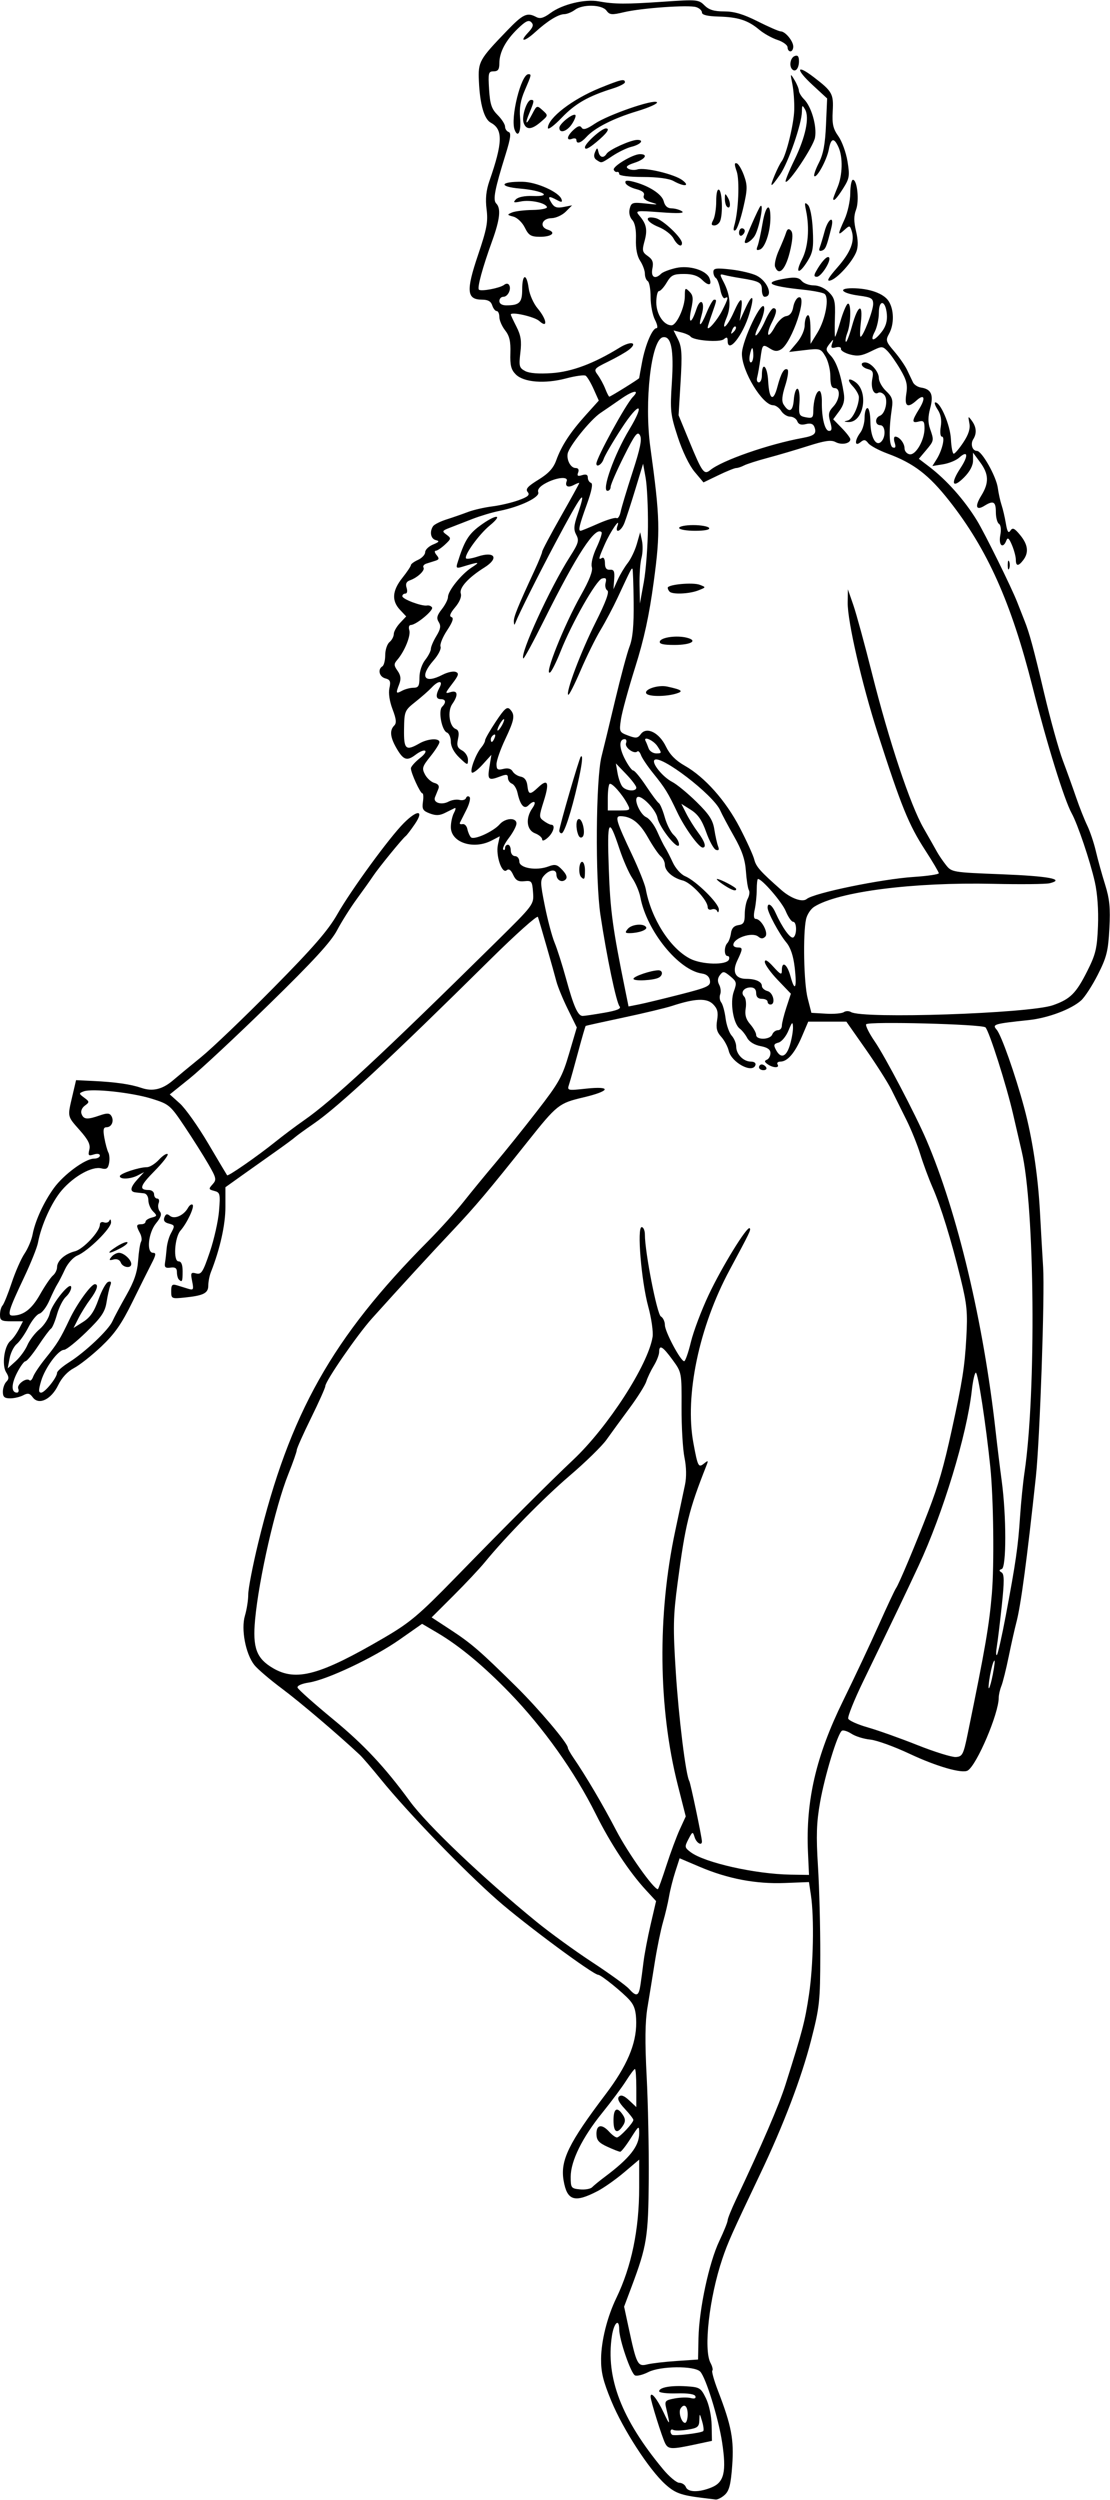
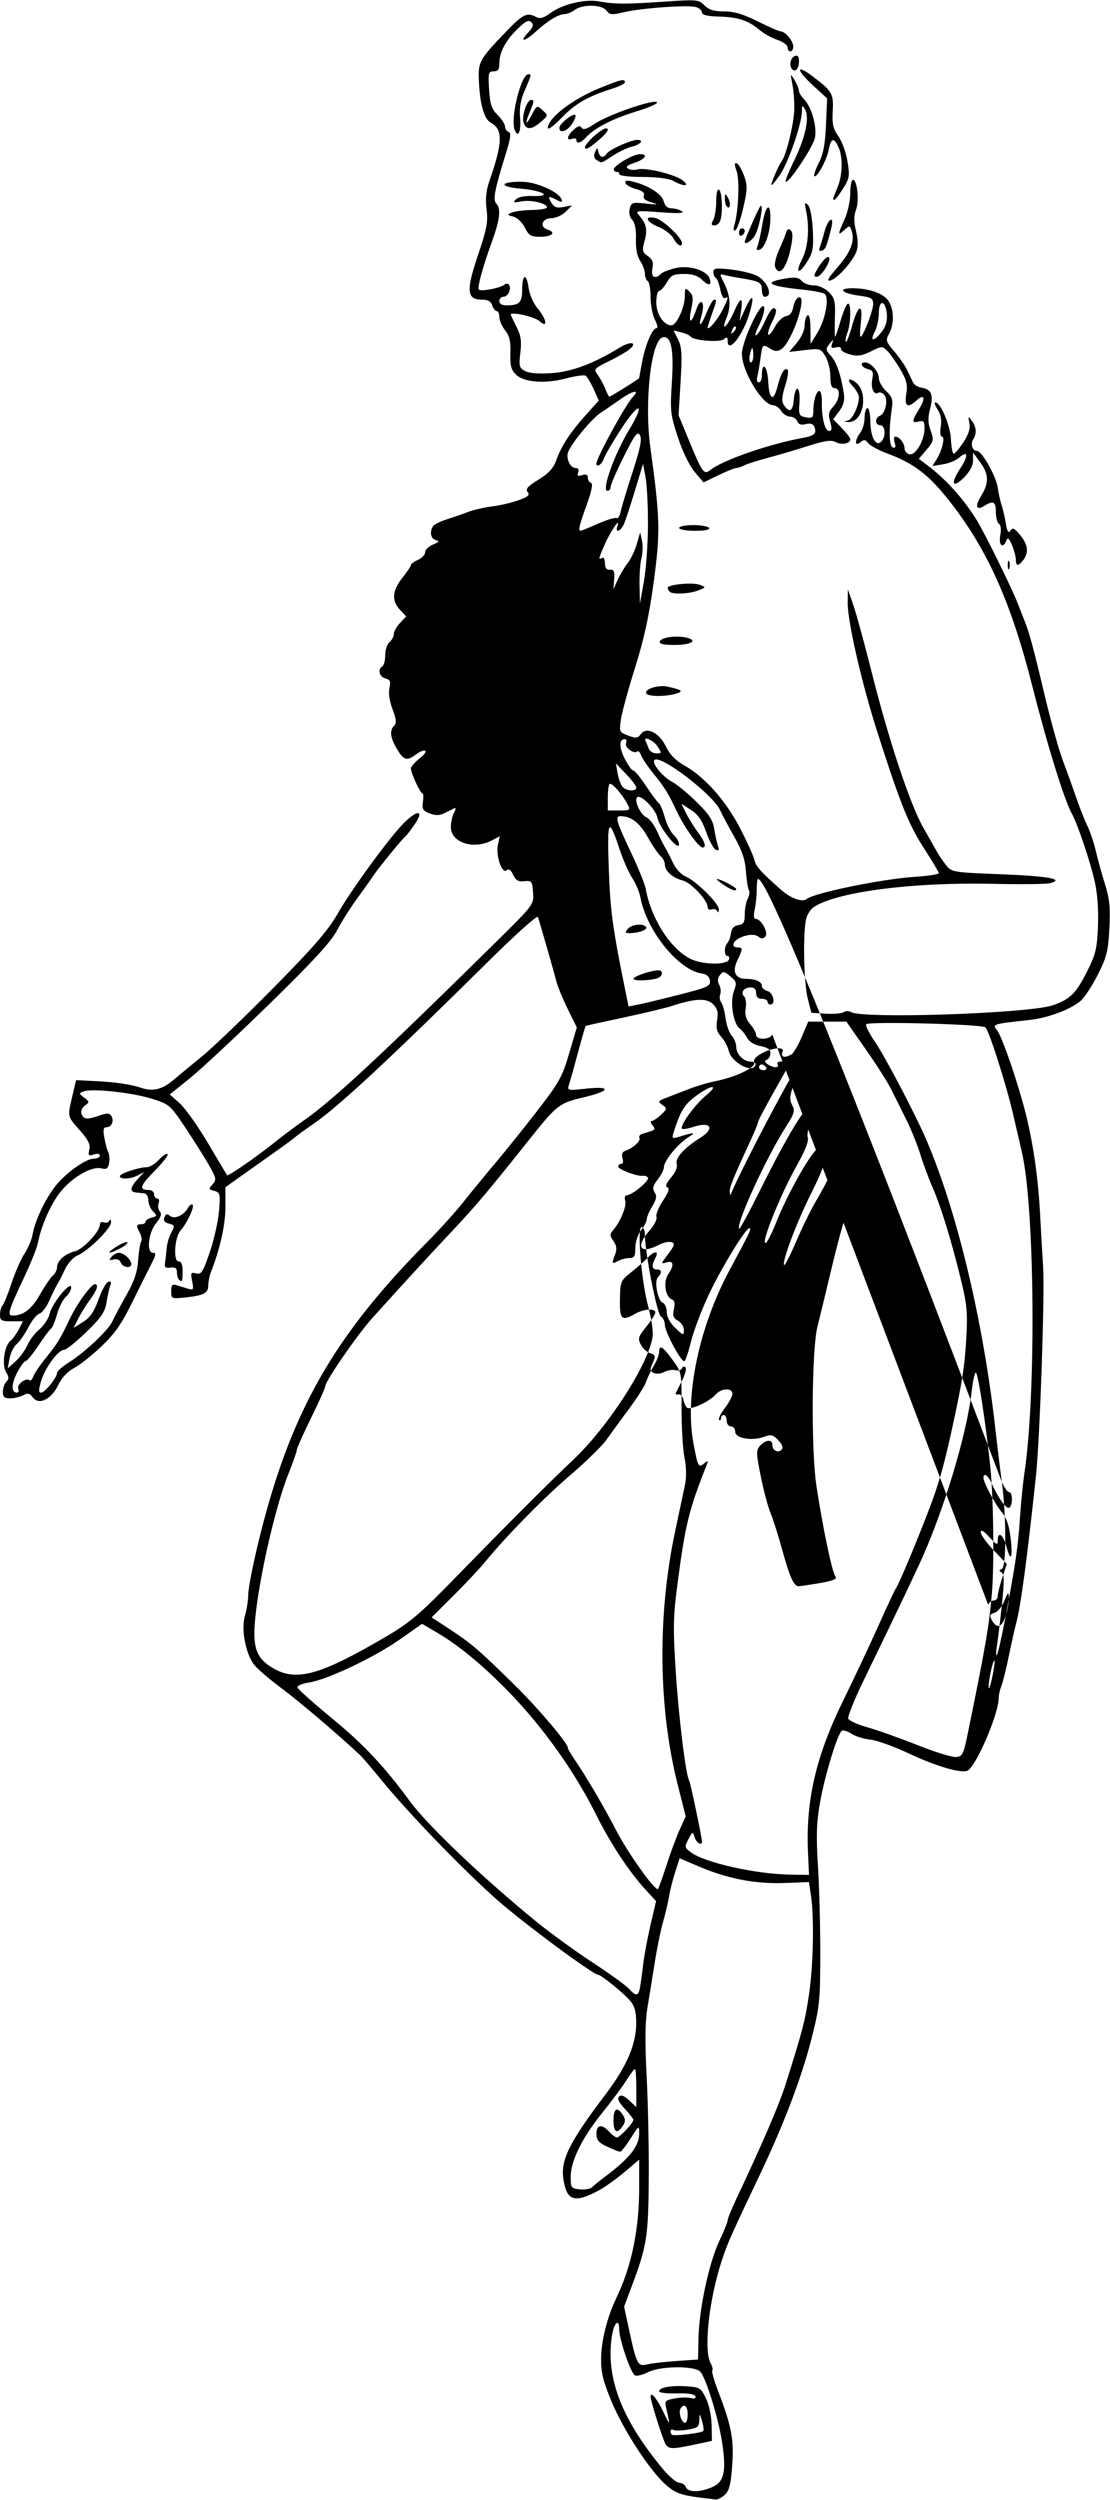
<svg xmlns="http://www.w3.org/2000/svg" xmlns:ns1="http://www.inkscape.org/namespaces/inkscape" xmlns:ns2="http://sodipodi.sourceforge.net/DTD/sodipodi-0.dtd" id="svg4156" version="1.1" ns1:version="0.91 r13725" width="364.688" height="821.25" viewBox="0 0 364.688 821.25" ns2:docname="ComicCharacter230.svg">
  <defs id="defs4160" />
  <ns2:namedview pagecolor="#ffffff" bordercolor="#666666" borderopacity="1" objecttolerance="10" gridtolerance="10" guidetolerance="10" ns1:pageopacity="0" ns1:pageshadow="2" ns1:window-width="1600" ns1:window-height="837" id="namedview4158" showgrid="false" ns1:zoom="0.81582953" ns1:cx="182.34375" ns1:cy="410.625" ns1:window-x="-8" ns1:window-y="-8" ns1:window-maximized="1" ns1:current-layer="svg4156" />
-   <path style="fill:#000000" d="m 231.094,820.628 c -7.362,-0.894 -9.267,-1.583 -12.537,-4.538 -5.294,-4.783 -13.817,-17.933 -17.693,-27.299 -2.718,-6.567 -3.431,-9.509 -3.381,-13.948 0.067,-5.947 2.033,-13.757 5.017,-19.935 4.973,-10.294 7.497,-22.473 7.499,-36.194 l 9.3e-4,-9.255 -4.922,4.169 c -2.707,2.293 -6.609,5.052 -8.672,6.132 -7.629,3.994 -10.112,3.227 -11.244,-3.472 -1.11,-6.569 1.658,-12.241 13.808,-28.295 7.014,-9.268 10.107,-16.517 10.058,-23.575 -0.025,-3.664 -0.553,-5.487 -2.109,-7.286 -2.148,-2.483 -9.446,-8.382 -10.37,-8.382 -1.648,0 -24.203,-16.704 -33.071,-24.492 -11.034,-9.69 -29.457,-28.771 -38.357,-39.727 -2.932,-3.609 -6.022,-7.211 -6.867,-8.003 -7.123,-6.683 -19.689,-17.375 -25.611,-21.791 -3.96,-2.953 -8.049,-6.448 -9.086,-7.767 -2.872,-3.651 -4.414,-11.769 -3.081,-16.218 0.597,-1.994 1.086,-5.14 1.086,-6.991 0,-1.851 1.459,-9.396 3.242,-16.766 10.296,-42.552 24.38,-67.591 55.82,-99.239 3.867,-3.893 9.141,-9.745 11.719,-13.004 2.578,-3.26 7.232,-8.932 10.342,-12.605 3.11,-3.673 9.283,-11.362 13.718,-17.087 7.273,-9.388 8.31,-11.249 10.583,-18.971 l 2.519,-8.562 -2.951,-5.995 c -1.623,-3.297 -3.316,-7.417 -3.763,-9.154 -0.876,-3.41 -5.433,-19.317 -6.061,-21.155 -0.211,-0.616 -7.287,5.712 -15.727,14.062 -32.81,32.467 -49.821,48.282 -57.933,53.861 -2.807,1.93 -5.568,3.932 -6.136,4.447 -0.568,0.516 -3.428,2.625 -6.356,4.688 -2.928,2.062 -7.842,5.548 -10.92,7.745 l -5.597,3.995 0,6.532 c 0,5.828 -1.775,13.774 -4.776,21.381 -0.467,1.184 -0.849,3.143 -0.849,4.353 0,2.541 -1.528,3.324 -7.734,3.969 -4.327,0.449 -4.453,0.391 -4.453,-2.069 0,-2.099 0.32,-2.432 1.875,-1.953 1.031,0.318 2.718,0.838 3.748,1.156 1.684,0.519 1.811,0.267 1.26,-2.491 -0.553,-2.766 -0.423,-3.019 1.315,-2.565 1.694,0.443 2.24,-0.411 4.484,-7.015 1.405,-4.136 2.772,-10.226 3.038,-13.535 0.449,-5.593 0.339,-6.053 -1.562,-6.55 -1.885,-0.493 -1.929,-0.663 -0.559,-2.177 1.368,-1.512 1.255,-2.043 -1.424,-6.678 -1.601,-2.769 -5.101,-8.308 -7.777,-12.307 -4.703,-7.029 -5.063,-7.334 -10.764,-9.122 -6.492,-2.036 -19.693,-3.462 -22.388,-2.418 -1.632,0.632 -1.624,0.732 0.161,2.062 1.778,1.325 1.79,1.461 0.218,2.626 -0.989,0.734 -1.421,1.844 -1.072,2.755 0.692,1.804 1.86,1.894 5.971,0.461 2.396,-0.835 3.214,-0.803 3.803,0.149 1,1.618 0.116,3.727 -1.563,3.727 -1.045,0 -1.207,0.79 -0.717,3.516 0.347,1.934 0.933,4.083 1.302,4.777 0.369,0.694 0.477,2.272 0.241,3.506 -0.344,1.797 -0.854,2.139 -2.557,1.711 -3.027,-0.76 -9.024,2.577 -13.018,7.242 -3.287,3.84 -6.741,11.464 -7.79,17.192 -0.286,1.56 -2.315,6.634 -4.51,11.274 -5.137,10.861 -5.686,12.656 -3.87,12.656 3.579,0 6.332,-2.106 9.05,-6.922 1.587,-2.812 3.498,-5.621 4.246,-6.242 0.748,-0.621 1.36,-1.855 1.36,-2.743 0,-2.094 2.599,-4.402 5.879,-5.22 2.723,-0.68 8.184,-6.497 8.184,-8.718 0,-0.738 0.577,-1.071 1.346,-0.777 0.74,0.284 1.551,0.013 1.801,-0.603 0.25,-0.616 0.489,-0.361 0.529,0.566 0.086,1.954 -7.503,9.445 -11.083,10.941 -1.352,0.565 -3.153,2.571 -4.046,4.508 -0.885,1.92 -2.017,4.123 -2.516,4.897 -0.499,0.773 -1.673,3.17 -2.609,5.325 -0.937,2.155 -2.408,4.111 -3.27,4.346 -0.862,0.235 -2.491,2.239 -3.621,4.454 -1.13,2.215 -2.849,4.689 -3.821,5.498 -0.972,0.809 -2.04,2.948 -2.373,4.752 l -0.607,3.281 2.6,-2.344 c 1.43,-1.289 3.163,-3.664 3.851,-5.278 0.688,-1.614 2.484,-3.972 3.99,-5.239 1.507,-1.268 3.023,-3.596 3.369,-5.175 0.729,-3.319 6.985,-10.949 7.046,-8.593 0.021,0.822 -0.756,2.215 -1.727,3.094 -0.971,0.879 -2.295,3.487 -2.941,5.794 -0.646,2.308 -1.529,4.415 -1.961,4.682 -0.432,0.267 -2.314,2.788 -4.181,5.601 -1.867,2.813 -3.767,5.115 -4.222,5.115 -0.455,0 -1.709,1.728 -2.787,3.841 -1.907,3.738 -1.912,6.472 -0.012,6.472 0.516,0 0.707,-0.6 0.425,-1.334 -0.53,-1.381 2.686,-3.738 3.707,-2.717 0.313,0.313 0.856,-0.229 1.206,-1.205 0.35,-0.976 2.153,-3.657 4.006,-5.957 3.951,-4.902 4.847,-6.355 7.95,-12.895 2.389,-5.034 7.067,-11.517 8.311,-11.517 1.319,-6e-5 0.706,1.996 -1.53,4.984 -1.228,1.641 -2.964,4.427 -3.857,6.191 l -1.624,3.206 3.143,-1.99 c 2.329,-1.474 3.636,-3.38 5.042,-7.352 1.044,-2.949 2.487,-5.558 3.206,-5.797 0.915,-0.305 1.121,0.049 0.687,1.18 -0.341,0.889 -0.897,3.372 -1.236,5.519 -0.504,3.192 -1.712,4.97 -6.634,9.762 -3.31,3.223 -6.6,5.859 -7.311,5.859 -1.923,0 -6.261,5.888 -7.547,10.244 -0.88,2.979 -0.879,3.818 0.004,3.818 1.24,0 5.234,-4.97 5.234,-6.513 0,-0.53 1.76,-2.075 3.912,-3.433 5.297,-3.344 12.994,-10.619 14.272,-13.491 0.574,-1.289 2.626,-5.131 4.561,-8.539 2.599,-4.578 3.614,-7.559 3.887,-11.423 0.203,-2.876 0.642,-5.669 0.975,-6.208 0.333,-0.539 0.164,-1.804 -0.376,-2.812 -1.307,-2.442 -1.241,-2.894 0.425,-2.894 0.773,0 1.406,-0.373 1.406,-0.828 0,-0.455 0.899,-1.063 1.998,-1.351 1.847,-0.483 1.882,-0.638 0.469,-2.051 -0.841,-0.841 -1.529,-2.483 -1.529,-3.649 0,-1.19 -0.617,-2.189 -1.406,-2.277 -0.773,-0.086 -2.039,-0.227 -2.812,-0.312 -1.985,-0.221 -1.748,-1.695 0.703,-4.364 l 2.109,-2.297 -2.048,1.065 c -2.398,1.247 -5.921,1.411 -5.921,0.276 0,-0.871 6.288,-2.961 8.908,-2.961 0.912,0 2.68,-1.102 3.928,-2.448 1.248,-1.346 2.537,-2.18 2.865,-1.852 0.328,0.328 -1.605,2.825 -4.295,5.549 -4.828,4.889 -5.237,6.251 -1.874,6.251 0.945,0 1.719,0.633 1.719,1.406 0,0.773 0.467,1.406 1.038,1.406 0.573,0 0.776,0.683 0.453,1.525 -0.322,0.839 -0.144,2.057 0.396,2.708 0.713,0.859 0.377,1.916 -1.227,3.866 -2.561,3.112 -3.246,9.714 -1.008,9.714 1.079,0 0.986,0.687 -0.475,3.516 -0.999,1.934 -3.853,7.657 -6.342,12.719 -3.515,7.147 -5.786,10.396 -10.165,14.543 -3.102,2.937 -7.142,6.126 -8.978,7.087 -2.112,1.105 -4.023,3.166 -5.199,5.606 -2.277,4.724 -6.387,6.699 -8.351,4.013 -0.989,-1.352 -1.619,-1.49 -3.128,-0.682 -1.04,0.556 -2.973,1.012 -4.296,1.012 -1.885,0 -2.405,-0.467 -2.405,-2.156 0,-1.186 0.517,-2.673 1.148,-3.305 0.906,-0.906 0.892,-1.559 -0.067,-3.094 -1.477,-2.365 -0.629,-8.626 1.397,-10.307 0.767,-0.637 2.011,-2.348 2.763,-3.804 l 1.369,-2.646 -3.774,0 C 0.461,434.062 0,433.799 0,431.906 c 0,-1.186 0.375,-2.557 0.833,-3.047 0.458,-0.49 1.813,-3.844 3.01,-7.453 1.197,-3.609 3.093,-7.919 4.213,-9.578 1.12,-1.658 2.312,-4.488 2.65,-6.288 0.845,-4.506 3.66,-10.634 7.006,-15.253 3.23,-4.458 10.317,-9.662 13.16,-9.662 1.067,0 1.94,-0.45 1.94,-1.001 0,-0.595 -0.811,-0.743 -2.003,-0.365 -1.74,0.552 -1.931,0.345 -1.46,-1.577 0.414,-1.687 -0.336,-3.208 -3.154,-6.398 C 22.049,366.589 22.143,367.026 23.784,360 l 1.205,-5.156 5.552,0.265 c 7.379,0.352 12.425,1.077 15.958,2.291 3.639,1.252 6.895,0.465 10.348,-2.5 1.477,-1.268 5.633,-4.701 9.238,-7.63 3.604,-2.928 14.261,-13.133 23.682,-22.677 13.183,-13.355 18.037,-18.949 21.072,-24.283 4.519,-7.942 17.112,-25.198 21.84,-29.926 4.492,-4.492 6.768,-4.306 3.644,0.298 -1.305,1.922 -2.672,3.715 -3.04,3.984 -1.016,0.744 -8.96,10.488 -10.718,13.145 -0.853,1.289 -3.251,4.664 -5.33,7.5 -2.079,2.836 -5.005,7.477 -6.503,10.312 -2.009,3.803 -7.853,10.167 -22.274,24.251 -10.753,10.502 -22.504,21.471 -26.114,24.375 l -6.562,5.28 3.302,2.963 c 1.816,1.63 6.001,7.536 9.3,13.125 3.299,5.589 6.105,10.305 6.235,10.481 0.316,0.425 9.998,-6.296 15.85,-11.003 2.578,-2.074 6.797,-5.238 9.375,-7.033 9.432,-6.565 25.057,-21.072 62.971,-58.464 12.591,-12.418 12.605,-12.436 12.317,-16.406 -0.269,-3.72 -0.453,-3.957 -2.87,-3.704 -1.993,0.209 -2.828,-0.271 -3.663,-2.102 -0.747,-1.639 -1.416,-2.095 -2.163,-1.474 -1.536,1.275 -3.616,-4.889 -2.841,-8.418 l 0.608,-2.77 -2.648,1.381 c -5.993,3.126 -13.43,0.689 -13.43,-4.402 0,-1.521 0.463,-3.631 1.029,-4.688 0.566,-1.057 0.671,-1.754 0.234,-1.549 -0.437,0.205 -1.861,0.912 -3.164,1.571 -1.775,0.897 -3.038,0.944 -5.026,0.188 -2.26,-0.859 -2.594,-1.426 -2.245,-3.806 0.226,-1.538 0.143,-2.796 -0.184,-2.796 -0.692,0 -3.768,-6.706 -3.768,-8.216 0,-0.563 1.371,-2.104 3.047,-3.425 3.182,-2.508 1.67,-3.448 -1.585,-0.986 -2.742,2.074 -3.898,1.7 -6.056,-1.958 -2.211,-3.748 -2.481,-6.089 -0.886,-7.684 0.817,-0.817 0.684,-2.123 -0.544,-5.339 -0.992,-2.598 -1.395,-5.308 -1.034,-6.953 0.484,-2.202 0.24,-2.788 -1.331,-3.199 -2.004,-0.524 -2.609,-2.956 -0.985,-3.96 0.516,-0.319 0.938,-1.979 0.938,-3.691 0,-1.711 0.633,-3.636 1.406,-4.278 0.773,-0.642 1.406,-1.827 1.406,-2.632 0,-0.806 0.917,-2.442 2.038,-3.635 l 2.038,-2.17 -2.038,-2.17 c -2.799,-2.98 -2.554,-6.298 0.774,-10.486 1.547,-1.946 2.812,-3.835 2.812,-4.197 0,-0.362 1.055,-1.139 2.344,-1.726 1.289,-0.587 2.344,-1.72 2.344,-2.517 0,-0.797 1.16,-1.927 2.578,-2.511 2.036,-0.839 2.233,-1.144 0.938,-1.452 -1.682,-0.4 -2.15,-2.721 -0.923,-4.573 0.379,-0.572 2.376,-1.576 4.439,-2.232 2.062,-0.656 5.227,-1.755 7.031,-2.443 1.805,-0.688 5.391,-1.512 7.969,-1.832 2.578,-0.32 6.484,-1.238 8.679,-2.038 3.124,-1.14 3.769,-1.724 2.966,-2.691 -0.796,-0.96 -0.007,-1.862 3.538,-4.043 3.33,-2.049 4.91,-3.771 5.847,-6.369 1.736,-4.815 4.597,-9.199 9.707,-14.87 l 4.276,-4.746 -1.706,-3.81 c -0.938,-2.096 -2.117,-4.065 -2.62,-4.375 -0.503,-0.311 -3.394,0.092 -6.426,0.895 -6.985,1.85 -13.908,1.302 -16.518,-1.308 -1.542,-1.542 -1.909,-2.991 -1.778,-7.011 0.126,-3.841 -0.293,-5.65 -1.728,-7.475 -1.042,-1.324 -1.894,-3.29 -1.894,-4.369 0,-1.079 -0.393,-1.962 -0.874,-1.962 -0.481,0 -1.142,-0.844 -1.469,-1.875 -0.418,-1.318 -1.418,-1.875 -3.365,-1.875 -5.016,0 -5.279,-2.895 -1.324,-14.591 2.923,-8.644 3.354,-10.939 2.837,-15.081 -0.435,-3.48 -0.159,-6.185 0.96,-9.404 4.367,-12.567 4.466,-16.886 0.434,-19.044 -2.191,-1.173 -3.57,-5.972 -3.923,-13.651 -0.294,-6.393 0.101,-7.103 9.24,-16.589 5.276,-5.476 6.602,-6.097 9.603,-4.491 1.262,0.676 2.437,0.343 4.708,-1.332 3.854,-2.843 11.279,-4.639 15.778,-3.816 5.206,0.952 8.901,0.972 21.423,0.113 10.876,-0.746 11.457,-0.693 13.359,1.209 1.475,1.475 3.153,1.989 6.496,1.989 3.284,0 6.273,0.889 11.016,3.278 3.58,1.803 6.971,3.28 7.535,3.281 1.503,0.004 4.13,3.183 4.13,4.999 0,0.862 -0.422,1.567 -0.938,1.567 -0.516,0 -0.938,-0.6 -0.938,-1.334 0,-0.733 -1.487,-1.824 -3.305,-2.424 -1.818,-0.6 -4.501,-2.097 -5.963,-3.328 C 245.774,6.67 242.549,5.618 236.148,5.442 232.427,5.339 230.625,4.906 230.625,4.114 c 0,-0.646 -0.852,-1.446 -1.893,-1.776 -2.491,-0.791 -17.971,0.3 -23.752,1.673 -3.999,0.95 -4.695,0.886 -5.728,-0.527 -1.477,-2.021 -7.848,-2.163 -10.4,-0.232 -1.001,0.757 -2.573,1.39 -3.493,1.406 -1.95,0.035 -5.52,2.245 -9.513,5.889 -3.537,3.228 -5.38,3.399 -2.395,0.222 1.706,-1.816 1.959,-2.611 1.103,-3.467 -0.856,-0.856 -1.874,-0.371 -4.439,2.115 -3.99,3.867 -6.051,7.734 -6.051,11.352 0,2.043 -0.439,2.668 -1.875,2.668 -1.717,0 -1.843,0.5 -1.5,5.958 0.307,4.877 0.817,6.4 2.812,8.395 1.34,1.34 2.437,3.054 2.437,3.808 0,0.754 0.527,1.547 1.172,1.761 0.884,0.295 0.64,2.1 -0.991,7.344 -3.588,11.536 -4.247,14.981 -3.089,16.139 1.621,1.621 1.222,5.271 -1.353,12.377 -3.136,8.657 -4.95,15.32 -4.337,15.934 0.678,0.678 6.938,-0.509 8.28,-1.57 0.666,-0.526 1.304,-0.512 1.644,0.038 0.832,1.346 -0.405,3.88 -1.895,3.88 -0.718,0 -1.306,0.633 -1.306,1.406 0,0.862 0.877,1.406 2.267,1.406 4.343,0 5.233,-0.894 5.233,-5.257 0,-5.144 1.456,-5.402 2.13,-0.377 0.277,2.066 1.592,5.038 2.936,6.634 3.052,3.627 3.458,6.779 0.532,4.131 -1.57,-1.421 -9.348,-3.165 -9.348,-2.097 0,0.175 0.838,1.962 1.863,3.972 1.462,2.868 1.739,4.705 1.288,8.54 -0.521,4.429 -0.374,4.993 1.569,6.033 1.387,0.742 4.488,0.982 8.79,0.68 6.653,-0.468 13.807,-3.161 22.283,-8.39 3.67,-2.263 6.085,-1.704 3.045,0.706 -0.994,0.787 -4.036,2.527 -6.76,3.865 -4.774,2.345 -4.901,2.505 -3.495,4.418 0.802,1.092 1.912,3.145 2.467,4.563 0.555,1.418 1.15,2.578 1.323,2.578 0.416,0 9.814,-5.847 9.814,-6.106 0,-0.11 0.428,-2.473 0.95,-5.25 1.08,-5.737 3.381,-11.144 4.743,-11.144 0.505,0 0.274,-1.245 -0.513,-2.766 -0.787,-1.521 -1.43,-4.871 -1.43,-7.445 0,-2.573 -0.422,-4.939 -0.938,-5.258 -0.516,-0.319 -0.938,-1.413 -0.938,-2.432 0,-1.019 -0.699,-2.919 -1.553,-4.223 -1.01,-1.542 -1.494,-4.035 -1.384,-7.134 0.11,-3.102 -0.317,-5.302 -1.224,-6.304 -0.846,-0.935 -1.169,-2.394 -0.823,-3.717 0.526,-2.013 0.932,-2.138 5.355,-1.659 4.038,0.438 4.315,0.378 1.775,-0.383 -2.033,-0.609 -2.844,-1.337 -2.496,-2.243 0.353,-0.919 -0.45,-1.591 -2.55,-2.135 -1.686,-0.437 -3.24,-1.321 -3.455,-1.964 -0.282,-0.845 0.351,-0.991 2.28,-0.527 5.137,1.237 9.657,4.093 10.257,6.482 0.394,1.569 1.242,2.337 2.593,2.347 1.104,0.008 2.641,0.441 3.414,0.962 0.967,0.652 -1.228,0.753 -7.031,0.322 -8.209,-0.609 -8.397,-0.578 -6.939,1.147 2.317,2.742 2.689,4.621 1.656,8.362 -0.846,3.065 -0.726,3.606 1.087,4.876 1.575,1.103 1.916,2.042 1.5,4.122 -0.564,2.82 0.878,3.668 2.864,1.682 0.556,-0.556 2.756,-1.404 4.887,-1.882 4.366,-0.981 10.006,0.74 11.011,3.361 0.917,2.389 -0.28,2.663 -2.395,0.549 C 229.332,90.582 227.554,90 224.733,90 c -3.469,0 -4.243,0.384 -5.678,2.812 -0.914,1.547 -2.059,2.812 -2.546,2.812 -0.486,0 -0.884,1.688 -0.884,3.75 0,3.828 2.439,7.5 4.983,7.5 1.676,0 4.392,-5.943 4.392,-9.608 0,-2.737 0.124,-2.858 1.504,-1.477 1.24,1.24 1.343,2.259 0.586,5.809 -1.061,4.975 0.059,4.972 1.701,-0.005 1.366,-4.139 2.977,-2.454 1.748,1.829 -1.271,4.431 -0.331,4.013 1.615,-0.718 0.964,-2.343 2.068,-4.262 2.455,-4.264 0.934,-0.005 0.922,0.078 -0.703,4.684 -0.773,2.192 -1.406,4.195 -1.406,4.451 0,1.27 3.166,-2.406 4.756,-5.523 2.014,-3.948 2.232,-4.927 0.916,-4.114 -0.49,0.303 -1.17,-0.943 -1.513,-2.768 -0.342,-1.825 -0.996,-3.549 -1.454,-3.831 -0.457,-0.283 -0.831,-1.176 -0.831,-1.986 0,-1.25 0.876,-1.373 5.8,-0.816 3.19,0.361 7.009,1.281 8.486,2.045 3.628,1.876 5.474,6.916 2.534,6.916 -0.485,0 -0.882,-1.026 -0.882,-2.281 0,-2.418 -0.778,-2.844 -7.031,-3.845 -2.062,-0.33 -4.476,-0.799 -5.363,-1.042 -1.478,-0.404 -1.498,-0.22 -0.239,2.191 2.257,4.325 2.587,8.152 1.024,11.891 -2.03,4.859 0.171,3.124 2.385,-1.879 2.223,-5.026 3.069,-5.231 2.408,-0.582 l -0.5,3.516 1.856,-4.068 c 2.427,-5.321 3.155,-4.422 1.348,1.664 -2.141,7.211 -7.136,13.406 -7.136,8.852 0,-1.173 -0.291,-1.28 -1.269,-0.468 -1.351,1.121 -10.062,0.409 -10.928,-0.893 -0.263,-0.395 -1.623,-1.006 -3.023,-1.358 l -2.545,-0.639 1.482,2.971 c 1.225,2.455 1.368,4.871 0.823,13.93 l -0.658,10.959 3.474,8.431 c 4.288,10.408 4.894,11.247 6.918,9.588 3.909,-3.205 19.208,-8.533 30.345,-10.568 3.935,-0.719 4.714,-1.446 3.879,-3.622 -0.395,-1.029 -1.256,-1.312 -2.807,-0.923 -1.56,0.391 -2.412,0.105 -2.815,-0.944 -0.318,-0.828 -1.373,-1.506 -2.345,-1.506 -0.972,0 -2.294,-0.844 -2.938,-1.875 -0.644,-1.031 -1.837,-1.875 -2.651,-1.875 -3.484,0 -10.256,-11.144 -10.256,-16.879 0,-4.331 6.828,-18.518 7.321,-15.211 0.16,1.07 -0.61,3.71 -1.71,5.866 -1.1,2.156 -1.499,3.611 -0.887,3.232 0.612,-0.378 1.928,-2.532 2.925,-4.785 0.997,-2.254 2.215,-4.098 2.706,-4.098 1.289,0 1.103,1.563 -0.57,4.798 -0.805,1.556 -1.317,3.268 -1.139,3.803 0.178,0.535 1.134,-0.53 2.124,-2.367 1.001,-1.858 2.647,-3.462 3.711,-3.615 1.284,-0.184 2.068,-1.172 2.387,-3.01 0.261,-1.504 1.048,-2.926 1.748,-3.159 3.159,-1.051 -2.177,14.845 -5.723,17.05 -1.202,0.747 -2.134,0.708 -3.503,-0.147 -2.641,-1.649 -2.649,-1.641 -3.319,3.288 -0.333,2.449 -0.809,5.191 -1.058,6.094 -0.249,0.902 -0.003,1.641 0.548,1.641 0.55,0 1.001,-1.03 1.001,-2.288 0,-4.777 1.79,-3.211 2.062,1.805 0.337,6.216 1.696,7.057 3.05,1.888 1.174,-4.483 2.237,-6.296 3.304,-5.637 0.432,0.267 0.104,2.618 -0.73,5.225 -1.084,3.391 -1.241,5.175 -0.549,6.271 1.829,2.899 3.056,2.315 3.353,-1.595 0.16,-2.104 0.713,-3.713 1.229,-3.575 0.516,0.138 0.798,2.199 0.628,4.58 -0.287,4.013 -0.133,4.363 2.109,4.792 2.099,0.401 2.421,0.138 2.432,-1.986 0.018,-3.45 0.988,-6.667 2.01,-6.667 0.476,0 0.839,1.582 0.806,3.516 -0.09,5.271 0.979,9.609 2.369,9.609 0.943,0 1.031,-0.708 0.374,-2.999 -0.706,-2.461 -0.526,-3.355 1.003,-4.982 2.207,-2.349 2.487,-6.081 0.457,-6.081 -1.021,0 -1.406,-1.052 -1.406,-3.84 0,-2.112 -0.72,-5.058 -1.6,-6.548 -1.541,-2.609 -1.79,-2.686 -6.776,-2.1 l -5.176,0.608 2.557,-3.039 c 1.482,-1.761 2.557,-4.168 2.557,-5.724 0,-1.477 0.422,-2.946 0.938,-3.265 0.579,-0.358 0.949,1.325 0.967,4.398 l 0.029,4.977 2.223,-3.618 c 2.72,-4.426 4.041,-11.777 2.309,-12.848 -0.653,-0.404 -3.747,-1 -6.874,-1.324 -11.719,-1.216 -13.562,-2.441 -5.612,-3.731 2.883,-0.468 4.122,-0.261 5.037,0.841 0.667,0.804 2.446,1.462 3.953,1.462 1.629,0 3.637,0.897 4.952,2.211 1.933,1.933 2.186,2.996 2.01,8.437 -0.111,3.424 -0.082,6.226 0.064,6.226 0.146,0 0.937,-2.313 1.759,-5.139 0.822,-2.826 1.888,-5.383 2.37,-5.68 1.183,-0.731 1.118,6.31 -0.088,9.482 -0.53,1.394 -0.758,2.741 -0.506,2.993 0.252,0.252 1.177,-2.127 2.055,-5.286 1.946,-6.998 3.649,-7.625 2.871,-1.057 -0.305,2.578 -0.349,4.688 -0.097,4.688 0.84,0 4.141,-8.561 4.141,-10.738 0,-1.864 -0.609,-2.226 -4.649,-2.762 -5.675,-0.753 -7.203,-2.439 -2.203,-2.432 5.525,0.008 10.26,1.677 11.912,4.198 1.821,2.78 1.893,7.628 0.159,10.76 -1.175,2.123 -1.038,2.587 1.726,5.816 1.652,1.93 3.556,4.689 4.232,6.131 0.675,1.442 1.538,3.255 1.918,4.028 0.38,0.773 1.566,1.537 2.636,1.697 3.356,0.501 4.194,2.379 3.014,6.759 -0.754,2.802 -0.77,4.723 -0.055,6.774 1.344,3.854 1.332,3.917 -1.34,7.092 l -2.337,2.778 3.35,2.555 c 5.798,4.422 11.617,10.972 15.742,17.718 2.592,4.24 11.32,21.939 13.224,26.815 0.906,2.32 1.983,5.062 2.395,6.094 1.628,4.08 2.934,8.899 6.458,23.824 2.02,8.553 4.782,18.504 6.139,22.113 1.357,3.609 3.331,9.094 4.388,12.188 1.057,3.094 2.682,7.204 3.613,9.134 0.93,1.93 2.208,5.727 2.839,8.438 0.631,2.711 1.991,7.625 3.022,10.921 1.5,4.797 1.784,7.696 1.421,14.531 -0.393,7.42 -0.888,9.398 -3.776,15.101 -1.828,3.609 -4.315,7.442 -5.528,8.517 -3.308,2.934 -10.883,5.767 -17.204,6.436 -11.487,1.215 -12.063,1.387 -10.521,3.154 1.527,1.748 6.065,14.595 9.005,25.487 2.742,10.16 4.584,22.351 5.241,34.688 0.316,5.93 0.775,13.945 1.021,17.812 0.575,9.064 -1.074,56.72 -2.385,68.906 -2.944,27.368 -4.942,42.283 -6.404,47.812 -0.545,2.062 -1.682,7.125 -2.526,11.25 -0.844,4.125 -1.926,8.469 -2.404,9.653 -0.478,1.184 -0.87,2.919 -0.87,3.854 0,5.209 -7.168,22.049 -10.176,23.908 -1.795,1.109 -10.259,-1.324 -19.114,-5.494 -5.023,-2.366 -10.839,-4.466 -12.924,-4.666 -2.085,-0.201 -4.842,-1.054 -6.128,-1.896 -1.285,-0.842 -2.713,-1.298 -3.174,-1.014 -1.411,0.872 -5.617,14.645 -7.179,23.512 -1.179,6.69 -1.318,10.96 -0.689,21.049 0.434,6.961 0.776,20.039 0.76,29.062 -0.028,15.356 -0.222,17.156 -3.038,28.125 -3.15,12.27 -9.045,27.771 -16.578,43.594 -9.498,19.951 -10.753,22.762 -12.573,28.169 -4.295,12.759 -6.226,29.783 -3.875,34.175 0.599,1.119 0.866,2.258 0.593,2.531 -0.273,0.273 0.582,3.295 1.899,6.717 4.389,11.399 5.245,15.913 4.634,24.434 -0.441,6.148 -0.974,8.28 -2.401,9.609 -1.009,0.94 -2.379,1.646 -3.045,1.568 -0.666,-0.077 -2.477,-0.294 -4.024,-0.482 z m 2.787,-3.525 c 4.038,-1.687 4.829,-5.148 3.37,-14.743 -1.212,-7.967 -5.324,-21.267 -7.186,-23.244 -1.866,-1.981 -13.097,-1.886 -17.065,0.143 -1.702,0.871 -3.655,1.368 -4.341,1.105 -1.349,-0.517 -5.221,-11.758 -5.221,-15.156 0,-3.784 -1.748,-2.164 -2.407,2.231 -2.055,13.705 3.171,27.297 16.816,43.733 2.033,2.449 4.43,4.453 5.325,4.453 0.895,0 1.871,0.633 2.168,1.406 0.68,1.773 4.395,1.804 8.541,0.071 z M 218.572,802.734 C 217.561,800.824 213.75,788.663 213.75,787.346 c 0,-1.962 2.115,0.598 4.268,5.167 2.165,4.596 2.25,4.453 0.846,-1.439 -0.55,-2.309 -0.318,-2.572 2.779,-3.153 1.859,-0.349 4.242,-0.408 5.297,-0.133 1.223,0.32 1.778,0.103 1.532,-0.597 -0.247,-0.703 -2.457,-1.04 -6.147,-0.935 -3.169,0.09 -5.762,-0.219 -5.762,-0.685 0,-1.278 3.79,-1.973 8.968,-1.645 4.334,0.274 4.737,0.521 6.399,3.926 1.022,2.094 1.817,5.829 1.875,8.816 l 0.101,5.183 -5.625,1.202 c -7.606,1.625 -8.699,1.589 -9.709,-0.318 z m 12.477,-4.096 c 0.248,-0.248 0.08,-1.696 -0.375,-3.217 -0.823,-2.756 -0.826,-2.757 -0.906,-0.307 -0.07,2.13 -0.589,2.54 -3.887,3.067 -2.094,0.335 -4.203,0.364 -4.688,0.065 -0.901,-0.557 -1.251,0.759 -0.422,1.587 0.532,0.532 9.607,-0.523 10.278,-1.195 z M 225.938,793.125 c 0,-2.767 -1.202,-3.722 -2.349,-1.867 -0.755,1.221 0.335,4.679 1.475,4.679 0.481,0 0.874,-1.266 0.874,-2.812 z m -3.688,-17.514 7.094,-0.481 0.144,-7.042 c 0.194,-9.511 3.463,-24.775 6.823,-31.857 1.514,-3.19 2.752,-6.258 2.752,-6.817 0,-0.559 1.243,-3.644 2.762,-6.856 8.515,-18.003 14.143,-31.07 16.243,-37.715 5.648,-17.871 6.386,-20.699 7.717,-29.556 1.444,-9.616 1.747,-25.352 0.63,-32.788 l -0.634,-4.219 -7.969,0.308 c -9.489,0.367 -18.682,-1.382 -27.911,-5.309 l -6.611,-2.813 -1.416,4.376 c -0.779,2.407 -1.702,6.064 -2.05,8.126 -0.348,2.062 -1.242,5.859 -1.987,8.438 -0.744,2.578 -1.956,8.484 -2.692,13.125 -0.736,4.641 -1.829,11.391 -2.429,15 -0.773,4.654 -0.849,11.198 -0.262,22.5 0.455,8.766 0.767,24.007 0.693,33.869 -0.142,18.98 -0.611,21.908 -5.675,35.402 l -2.423,6.458 1.613,7.506 c 2.452,11.41 2.889,12.256 5.933,11.479 1.409,-0.36 5.753,-0.87 9.655,-1.135 z M 198.75,715.092 c 8.102,-6.068 11.25,-10.051 11.25,-14.234 0,-2.73 -0.058,-2.697 -2.792,1.615 -1.536,2.421 -3.085,4.402 -3.443,4.402 -0.358,0 -2.255,-0.738 -4.215,-1.641 -2.851,-1.313 -3.569,-2.156 -3.588,-4.219 -0.029,-3.071 1.777,-3.374 4.195,-0.703 0.933,1.031 2.074,1.875 2.534,1.875 0.896,0 5.356,-4.753 5.405,-5.76 0.016,-0.332 -1.255,-1.979 -2.826,-3.66 -1.963,-2.101 -2.553,-3.359 -1.887,-4.024 0.665,-0.665 1.704,-0.276 3.324,1.246 l 2.356,2.213 0,-6.257 c 0,-3.441 -0.206,-6.257 -0.457,-6.257 -0.251,0 -1.553,1.736 -2.892,3.857 -1.339,2.122 -4.871,6.868 -7.849,10.547 -6.563,8.109 -10.364,15.818 -10.364,21.017 0,3.641 0.154,3.849 3.047,4.128 1.676,0.162 3.469,-0.152 3.984,-0.697 0.516,-0.545 2.414,-2.097 4.219,-3.449 z m 2.812,-18.529 c 0,-4.057 1.258,-4.678 3.209,-1.585 0.708,1.122 0.708,2.047 0,3.17 -1.951,3.093 -3.209,2.472 -3.209,-1.585 z m 8.823,-44.297 c 0.259,-1.676 0.725,-5.156 1.037,-7.734 0.312,-2.578 1.369,-8.133 2.349,-12.344 l 1.782,-7.656 -3.317,-3.594 c -5.508,-5.968 -11.641,-15.265 -16.481,-24.982 -6.919,-13.89 -17.207,-28.365 -28.342,-39.874 -8.558,-8.846 -16.503,-15.435 -23.777,-19.718 l -4.957,-2.919 -7.426,5.204 c -8.443,5.916 -23.824,13.188 -29.809,14.093 -2.362,0.357 -3.882,1.046 -3.678,1.668 0.191,0.583 5.467,5.278 11.724,10.434 10.052,8.284 16.969,15.672 25.144,26.856 5.768,7.892 23.88,25.131 41.617,39.613 4.383,3.578 12.609,9.551 18.281,13.273 5.672,3.722 11.116,7.658 12.098,8.747 2.445,2.711 3.206,2.495 3.755,-1.067 z m 8.538,-39.375 c 1.375,-4.254 3.373,-9.633 4.438,-11.953 l 1.938,-4.219 -2.615,-10.312 c -6.415,-25.294 -6.726,-55.86 -0.85,-83.438 1.318,-6.188 2.769,-13.048 3.225,-15.245 0.522,-2.52 0.456,-5.809 -0.178,-8.906 -0.553,-2.701 -0.984,-10.099 -0.958,-16.44 0.047,-11.519 0.045,-11.533 -2.953,-15.645 -3.256,-4.467 -4.404,-5.142 -4.41,-2.591 -0.002,0.902 -0.793,2.935 -1.758,4.518 -0.965,1.582 -2.072,3.903 -2.46,5.156 -0.388,1.254 -2.892,5.232 -5.565,8.842 -2.673,3.609 -6.057,8.25 -7.52,10.312 -1.463,2.062 -6.855,7.336 -11.982,11.719 -8.693,7.431 -20.9,19.874 -28.052,28.594 -1.692,2.062 -6.3,6.968 -10.241,10.9 l -7.165,7.15 6.201,4.063 c 6.875,4.504 9.776,7.015 21.572,18.668 7.446,7.356 16.973,18.628 16.973,20.083 0,0.34 0.783,1.761 1.74,3.158 4.215,6.155 9.676,15.42 14.154,24.016 3.873,7.434 12.286,19.305 13.681,19.305 0.157,0 1.41,-3.48 2.785,-7.734 z m 46.535,-4.39 c -0.769,-16.938 2.64,-31.654 11.524,-49.75 3.671,-7.477 8.933,-18.656 11.694,-24.844 2.761,-6.188 5.335,-11.672 5.719,-12.188 0.894,-1.201 6.455,-14.438 10.632,-25.312 3.344,-8.704 5.039,-14.595 7.69,-26.719 3.466,-15.852 4.218,-20.606 4.751,-30 0.487,-8.593 0.251,-11.095 -1.855,-19.688 -3.171,-12.936 -6.472,-23.636 -9.255,-30 -1.24,-2.836 -3.035,-7.688 -3.988,-10.781 -0.953,-3.094 -2.993,-8.156 -4.533,-11.25 -1.54,-3.094 -3.762,-7.564 -4.938,-9.934 -1.176,-2.37 -4.993,-8.382 -8.482,-13.359 l -6.345,-9.051 -6.263,0 -6.263,0 -2.099,4.922 c -2.293,5.378 -4.723,8.203 -7.054,8.203 -0.825,0 -1.24,0.422 -0.921,0.938 0.764,1.237 -1.495,1.178 -3.281,-0.086 -1.058,-0.748 -1.116,-1.112 -0.234,-1.47 0.645,-0.262 1.172,-1.237 1.172,-2.168 0,-1.191 -0.969,-1.874 -3.27,-2.306 -1.992,-0.374 -3.7,-1.422 -4.372,-2.682 -0.606,-1.138 -1.69,-2.503 -2.408,-3.033 -2.154,-1.589 -3.299,-8.597 -1.995,-12.204 1.04,-2.876 0.946,-3.287 -1.146,-5.015 -2.058,-1.7 -2.388,-1.738 -3.414,-0.392 -0.769,1.008 -0.846,2.031 -0.238,3.167 0.494,0.923 0.641,2.346 0.328,3.164 -0.314,0.817 -0.158,2.008 0.345,2.646 0.504,0.638 1.148,2.986 1.432,5.217 0.284,2.231 1.184,4.796 2.002,5.699 0.817,0.903 1.486,2.528 1.486,3.61 0,2.493 2.381,4.915 4.833,4.915 1.102,0 1.716,0.487 1.476,1.172 -0.988,2.826 -7.852,-0.857 -8.761,-4.699 -0.334,-1.411 -1.453,-3.499 -2.487,-4.639 -1.441,-1.588 -1.753,-2.859 -1.334,-5.441 0.424,-2.616 0.123,-3.793 -1.348,-5.264 -2.067,-2.067 -5.89,-1.903 -13.473,0.579 -2.062,0.675 -9.234,2.393 -15.938,3.819 -6.703,1.425 -12.29,2.661 -12.416,2.745 -0.126,0.085 -1.237,3.918 -2.471,8.519 -1.233,4.601 -2.561,9.355 -2.951,10.564 -0.709,2.198 -0.708,2.198 5.518,1.531 8.579,-0.919 8.053,0.777 -0.894,2.884 -7.984,1.88 -8.641,2.4 -18.192,14.408 -12.91,16.23 -17.299,21.433 -24.695,29.279 -7.425,7.876 -17.036,18.349 -26.538,28.917 -4.83,5.373 -15.33,20.609 -15.33,22.246 0,0.518 -2.109,5.232 -4.688,10.475 -2.578,5.243 -4.688,9.975 -4.688,10.516 0,0.54 -1.256,4.12 -2.792,7.955 -4.24,10.589 -9.675,34.42 -10.903,47.802 -0.846,9.229 0.445,12.705 5.913,15.909 7.595,4.451 15.408,2.308 36.467,-10.001 8.537,-4.99 11.436,-7.437 23.571,-19.893 16.997,-17.446 30.724,-31.173 38.604,-38.604 11.373,-10.724 24.548,-31.12 26.04,-40.31 0.266,-1.64 -0.368,-6.109 -1.409,-9.93 -2.29,-8.403 -3.766,-26.166 -2.174,-26.166 0.582,0 1.058,1.112 1.058,2.472 0,5.731 3.988,26.154 5.247,26.872 0.723,0.412 1.319,1.678 1.324,2.812 0.009,2.194 5.185,11.911 6.338,11.9 0.376,-0.004 1.372,-2.851 2.212,-6.328 0.84,-3.477 3.458,-10.419 5.816,-15.427 4.358,-9.253 12.666,-22.759 13.492,-21.933 0.482,0.482 0.119,1.237 -6.582,13.695 -10.043,18.673 -14.786,41.285 -11.917,56.821 1.455,7.88 1.661,8.272 3.547,6.74 1.303,-1.059 1.402,-0.973 0.759,0.658 -5.816,14.742 -6.936,19.305 -9.503,38.735 -1.444,10.925 -1.514,14.491 -0.575,29.215 0.953,14.951 3.302,33.911 4.427,35.731 0.409,0.661 4.139,18.463 4.156,19.834 0.02,1.576 -1.785,0.561 -2.39,-1.344 -0.631,-1.987 -0.691,-1.969 -2.046,0.618 -1.309,2.499 -1.265,2.764 0.721,4.262 4.573,3.45 21.237,7.202 32.793,7.384 l 6.101,0.096 -0.338,-7.437 z M 249.375,350.625 c 0,-0.516 0.397,-0.938 0.882,-0.938 0.485,0 1.143,0.422 1.462,0.938 0.319,0.516 -0.078,0.938 -0.882,0.938 -0.804,0 -1.462,-0.422 -1.462,-0.938 z m 68.571,218.906 c 5.752,-28.018 7.031,-35.429 7.925,-45.938 0.815,-9.575 0.546,-31.414 -0.513,-41.719 -1.441,-14.019 -4.034,-30.938 -4.742,-30.938 -0.377,0 -0.977,2.637 -1.333,5.859 -1.602,14.511 -9.473,40.43 -17.498,57.614 -4.508,9.653 -6.748,14.328 -18.217,38.007 -2.934,6.057 -5.13,11.541 -4.88,12.188 0.249,0.646 3.143,1.94 6.43,2.875 3.287,0.935 10.617,3.545 16.289,5.801 5.672,2.256 11.367,4.022 12.656,3.925 2.147,-0.161 2.473,-0.806 3.884,-7.676 z m 8.611,-21.562 c 0.386,-2.417 0.314,-3.084 -0.203,-1.875 -0.441,1.031 -1.059,3.773 -1.371,6.094 -0.686,5.09 0.665,1.469 1.575,-4.219 z m 3.917,-17.376 c 3.263,-17.317 4.02,-22.566 4.66,-32.312 0.305,-4.641 0.961,-11.18 1.459,-14.531 3.9,-26.27 3.376,-87.415 -0.904,-105.469 -0.489,-2.062 -1.759,-7.547 -2.823,-12.188 -2.181,-9.517 -7.892,-27.456 -9.101,-28.592 -1.117,-1.049 -38.564,-2.021 -39.185,-1.017 -0.279,0.451 0.985,2.989 2.808,5.64 3.393,4.933 13.396,24.004 16.998,32.408 10.157,23.698 18.761,59.903 22.726,95.625 0.515,4.641 1.419,12.023 2.008,16.406 1.545,11.491 1.549,28.371 0.006,28.885 -0.947,0.316 -0.96,0.56 -0.059,1.117 0.906,0.56 0.921,2.893 0.067,10.902 -0.598,5.604 -1.334,11.666 -1.635,13.471 -0.302,1.805 -0.287,3.038 0.032,2.742 0.32,-0.297 1.645,-6.186 2.945,-13.086 z M 259.539,343.251 c 0.597,-1.993 1.045,-4.63 0.995,-5.859 -0.077,-1.892 -0.307,-1.709 -1.501,1.196 -0.776,1.887 -2.243,3.649 -3.26,3.915 -1.554,0.406 -1.683,0.795 -0.809,2.428 1.594,2.979 3.376,2.325 4.576,-1.68 z m -5.816,-3.407 c 0.297,-0.773 1.127,-1.406 1.846,-1.406 0.718,0 1.306,-0.659 1.306,-1.464 0,-0.805 0.667,-3.504 1.483,-5.998 l 1.483,-4.533 -4.295,-4.483 c -2.362,-2.465 -4.283,-5.146 -4.268,-5.956 0.019,-0.996 0.929,-0.482 2.812,1.589 2.405,2.644 2.785,2.804 2.785,1.172 0,-3.267 1.758,-2.056 2.838,1.955 1.454,5.4 2.171,3.9 1.382,-2.893 -0.447,-3.851 -1.358,-6.556 -2.783,-8.261 -2.323,-2.779 -6.125,-9.858 -6.125,-11.404 0,-1.852 1.421,-0.966 2.574,1.603 2.212,4.93 4.96,8.761 5.878,8.194 1.238,-0.765 1.185,-5.147 -0.062,-5.147 -0.542,0 -1.637,-1.582 -2.434,-3.516 C 256.924,296.339 250.371,288.75 249.036,288.75 c -0.226,0 -0.412,1.582 -0.413,3.516 -9.4e-4,1.934 -0.302,4.887 -0.669,6.562 -0.434,1.983 -0.31,3.047 0.355,3.047 1.801,0 4.292,4.648 3.12,5.821 -0.758,0.758 -1.377,0.755 -2.298,-0.008 -1.962,-1.629 -8.194,0.455 -8.194,2.74 0,0.452 0.633,0.823 1.406,0.823 1.766,0 1.756,0.385 -0.11,4.318 -1.769,3.728 -0.65,5.995 2.96,5.995 3.055,0 5.118,0.941 5.118,2.335 0,0.658 0.844,1.417 1.875,1.687 1.907,0.499 2.739,4.416 0.938,4.416 -0.516,0 -0.938,-0.422 -0.938,-0.938 0,-0.516 -0.844,-0.938 -1.875,-0.938 -1.25,0 -1.875,-0.625 -1.875,-1.875 0,-1.231 -0.625,-1.875 -1.82,-1.875 -2.232,0 -3.423,1.694 -2.113,3.005 0.532,0.532 0.753,2.288 0.492,3.903 -0.342,2.119 0.071,3.564 1.483,5.189 1.077,1.239 1.958,2.821 1.958,3.516 0,1.74 4.611,1.615 5.286,-0.143 z m -55.254,-7.133 c 4.28,-0.745 5.718,-1.342 5.087,-2.109 -1.082,-1.316 -4.224,-16.329 -6.279,-29.995 -1.755,-11.677 -1.52,-44.853 0.37,-52.169 0.599,-2.32 2.59,-10.547 4.423,-18.281 1.833,-7.734 3.984,-15.75 4.78,-17.812 1.032,-2.675 1.415,-6.825 1.336,-14.478 -0.061,-5.9 -0.24,-10.857 -0.398,-11.014 -0.295,-0.295 -0.489,0.082 -4.899,9.555 -1.44,3.094 -3.96,7.856 -5.598,10.583 -1.639,2.727 -4.594,8.727 -6.567,13.334 -1.973,4.607 -3.788,8.176 -4.033,7.931 -0.866,-0.866 4.148,-14.135 9,-23.814 3.336,-6.656 4.575,-10.02 3.853,-10.466 -0.585,-0.362 -0.846,-1.491 -0.579,-2.51 0.371,-1.419 0.098,-1.751 -1.17,-1.419 -1.899,0.497 -9.911,14.586 -13.617,23.947 -1.38,3.485 -2.93,6.596 -3.444,6.914 -2.146,1.326 4.596,-15.575 10.113,-25.354 2.796,-4.955 3.989,-8.029 3.597,-9.264 -0.342,-1.077 0.305,-3.753 1.55,-6.41 1.175,-2.509 1.914,-4.783 1.643,-5.055 -2.035,-2.035 -8.091,7.239 -18.879,28.909 -3.546,7.124 -6.617,12.783 -6.824,12.576 -1.264,-1.263 8.798,-23.229 15.302,-33.407 2.826,-4.422 3.094,-5.336 2.104,-7.185 -0.916,-1.711 -0.841,-2.978 0.388,-6.585 3.275,-9.613 1.613,-7.483 -7.388,9.462 -5.457,10.273 -11.881,23.107 -12.904,25.781 -0.434,1.134 -0.552,1.094 -0.612,-0.208 -0.07,-1.536 1.243,-4.775 6.832,-16.842 1.358,-2.932 2.471,-5.674 2.473,-6.094 0.003,-0.42 2.745,-5.59 6.094,-11.49 3.349,-5.9 6.089,-10.872 6.089,-11.049 0,-0.177 -0.788,0.1 -1.752,0.616 -1.949,1.043 -3.034,0.476 -2.375,-1.242 0.628,-1.636 -3.291,-1.269 -6.856,0.643 -1.974,1.058 -2.83,2.097 -2.481,3.007 0.62,1.616 -5.992,4.784 -12.786,6.127 -2.32,0.459 -6.328,1.658 -8.906,2.665 -2.578,1.007 -5.91,2.302 -7.404,2.878 -2.513,0.968 -2.591,1.138 -1.045,2.269 1.58,1.156 1.553,1.333 -0.507,3.252 -1.198,1.116 -2.572,2.029 -3.054,2.029 -0.482,0 -0.354,0.628 0.282,1.395 0.939,1.131 0.871,1.486 -0.354,1.875 -0.832,0.264 -2.171,0.688 -2.978,0.942 -0.806,0.254 -1.238,0.831 -0.96,1.281 0.58,0.939 -1.92,3.308 -4.436,4.204 -1.2,0.427 -1.528,1.164 -1.109,2.486 0.343,1.08 0.171,1.88 -0.404,1.88 -0.55,0 -1.001,0.389 -1.001,0.865 0,0.971 6.429,3.383 8.132,3.05 0.606,-0.118 1.34,0.171 1.631,0.643 0.58,0.939 -5.238,5.754 -6.952,5.754 -0.602,0 -0.828,0.741 -0.521,1.71 0.56,1.763 -1.529,6.929 -3.928,9.717 -1.193,1.387 -1.185,1.837 0.071,3.629 1.045,1.491 1.197,2.667 0.562,4.337 -1.197,3.148 -1.128,3.31 0.942,2.202 0.997,-0.534 2.685,-0.97 3.75,-0.97 1.598,0 1.937,-0.589 1.937,-3.368 0,-1.948 0.79,-4.373 1.875,-5.751 1.031,-1.311 1.875,-2.949 1.875,-3.641 0,-0.691 0.811,-2.591 1.802,-4.221 1.388,-2.283 1.568,-3.34 0.782,-4.599 -0.801,-1.283 -0.584,-2.19 1.01,-4.216 1.117,-1.42 2.031,-3.223 2.031,-4.007 0,-2.056 4.416,-7.542 7.843,-9.743 2.956,-1.899 2.503,-1.919 -3.304,-0.149 -1.679,0.512 -1.929,0.312 -1.468,-1.172 2.256,-7.268 3.605,-9.52 7.376,-12.313 5.249,-3.888 7.983,-4 3.294,-0.135 -3.621,2.985 -8.64,9.98 -7.779,10.841 0.26,0.26 1.97,-0.02 3.799,-0.624 5.667,-1.87 7.118,0.517 2.191,3.604 -5.25,3.289 -8.33,6.679 -7.745,8.525 0.332,1.045 -0.376,2.78 -1.849,4.53 -1.639,1.948 -2.017,2.96 -1.206,3.23 0.824,0.275 0.383,1.599 -1.461,4.385 -1.453,2.195 -2.413,4.587 -2.133,5.315 0.279,0.728 -0.745,2.75 -2.275,4.494 -4.728,5.385 -3.15,7.896 2.973,4.73 1.568,-0.811 3.492,-1.228 4.276,-0.927 1.174,0.45 0.971,1.142 -1.149,3.921 -2.391,3.135 -2.432,3.329 -0.572,2.739 2.408,-0.764 2.671,0.931 0.602,3.885 -1.653,2.36 -0.969,7.403 1.111,8.202 0.985,0.378 1.204,1.308 0.772,3.276 -0.48,2.186 -0.208,2.96 1.332,3.784 1.064,0.57 1.935,1.944 1.935,3.053 0,1.914 -0.144,1.88 -2.812,-0.677 -1.768,-1.694 -2.812,-3.636 -2.812,-5.231 0,-1.395 -0.58,-2.759 -1.288,-3.031 -1.693,-0.65 -2.912,-7.132 -1.59,-8.454 1.418,-1.418 1.244,-2.503 -0.403,-2.503 -1.646,0 -1.792,-1.278 -0.436,-3.812 1.279,-2.39 -0.348,-2.402 -2.575,-0.018 -0.922,0.987 -3.323,3.101 -5.334,4.697 -3.552,2.819 -3.66,3.078 -3.75,8.986 -0.102,6.651 0.553,7.256 5.063,4.677 2.77,-1.584 6.562,-1.823 6.562,-0.414 0,0.546 -1.337,2.656 -2.97,4.689 -2.681,3.336 -2.852,3.917 -1.759,5.96 0.666,1.245 2.058,2.485 3.092,2.755 1.253,0.328 1.684,0.98 1.29,1.954 -0.325,0.804 -0.826,2.041 -1.113,2.747 -0.717,1.764 2.113,2.683 4.436,1.44 1.047,-0.56 2.683,-0.814 3.637,-0.565 0.954,0.249 1.908,-0.029 2.12,-0.619 0.212,-0.59 0.73,-0.751 1.15,-0.357 0.421,0.393 -0.038,2.292 -1.019,4.219 -0.981,1.927 -1.94,3.833 -2.131,4.236 -0.191,0.403 0.195,0.614 0.857,0.469 0.662,-0.145 1.376,0.58 1.585,1.611 0.21,1.031 0.737,2.251 1.173,2.711 0.969,1.023 7.331,-1.847 9.449,-4.263 1.868,-2.131 5.515,-2.304 5.515,-0.261 0,0.808 -1.114,2.929 -2.474,4.713 -1.361,1.784 -2.205,3.514 -1.875,3.844 0.33,0.33 0.599,0.107 0.599,-0.494 0,-0.602 0.422,-1.094 0.938,-1.094 0.516,0 0.938,0.844 0.938,1.875 0,1.042 0.625,1.875 1.406,1.875 0.773,0 1.406,0.798 1.406,1.772 0,2.17 5.6,3.116 9.571,1.617 2.197,-0.829 2.871,-0.656 4.581,1.179 1.374,1.475 1.701,2.454 1.039,3.116 -1.186,1.186 -3.004,0.19 -3.004,-1.646 0,-1.857 -2.209,-1.697 -4.005,0.29 -1.354,1.498 -1.336,2.375 0.211,10.078 0.932,4.641 2.375,10.063 3.206,12.05 0.831,1.987 2.524,7.309 3.762,11.828 2.506,9.146 3.877,12.216 5.454,12.216 0.584,0 3.747,-0.468 7.029,-1.039 z M 190.938,288.125 c -0.981,-0.981 -0.73,-5 0.312,-5 0.516,0 0.938,1.266 0.938,2.812 0,2.913 -0.191,3.247 -1.25,2.188 z M 178.125,275.747 c 0,-0.608 -1.055,-1.507 -2.344,-1.997 -2.774,-1.055 -3.191,-4.935 -0.884,-8.229 1.555,-2.22 0.635,-2.865 -1.311,-0.92 -1.386,1.386 -2.684,-0.127 -3.56,-4.151 -0.302,-1.385 -1.134,-2.743 -1.85,-3.017 -0.716,-0.275 -1.301,-1.135 -1.301,-1.912 0,-1.129 -0.483,-1.229 -2.405,-0.498 -4,1.521 -4.371,1.211 -3.672,-3.07 l 0.65,-3.984 -2.905,3.209 c -1.598,1.765 -3.176,2.939 -3.506,2.608 -0.717,-0.717 1.317,-6.142 3.087,-8.235 0.689,-0.814 1.253,-1.869 1.255,-2.344 0.002,-0.475 1.584,-3.24 3.516,-6.144 2.88,-4.329 3.724,-5.054 4.685,-4.024 1.722,1.846 1.475,3.338 -1.64,9.923 -1.546,3.269 -2.812,6.901 -2.812,8.071 -6.2e-4,1.778 0.369,2.034 2.252,1.562 1.476,-0.37 2.527,-0.089 3.047,0.815 0.437,0.759 1.638,1.537 2.669,1.728 1.236,0.229 1.976,1.223 2.172,2.917 0.358,3.102 0.819,3.17 3.624,0.535 3.126,-2.937 3.682,-1.504 1.77,4.562 -1.612,5.114 -1.612,5.364 0.011,6.551 0.928,0.679 2.029,1.234 2.446,1.234 1.427,0 0.76,2.52 -1.117,4.219 -1.107,1.001 -1.875,1.244 -1.875,0.591 z m -15.58,-33.452 c 0.32,-0.834 0.163,-1.211 -0.368,-0.882 -0.51,0.315 -0.927,0.97 -0.927,1.455 0,1.349 0.672,1.051 1.295,-0.573 z M 165,238.125 c 0.552,-1.031 0.793,-1.875 0.535,-1.875 -0.258,0 -0.92,0.844 -1.472,1.875 -0.552,1.031 -0.793,1.875 -0.535,1.875 0.258,0 0.92,-0.844 1.472,-1.875 z m 24.968,36.08 c -0.863,-2.248 -0.726,-5.143 0.243,-5.143 1.224,0 2.229,4.811 1.216,5.824 -0.528,0.528 -1.096,0.263 -1.458,-0.681 z M 183.75,272.887 c 0,-1.258 6.549,-23.812 7.064,-24.327 0.822,-0.822 0.435,2.578 -1.021,8.959 -2.09,9.162 -4.388,16.23 -5.277,16.23 -0.421,0 -0.766,-0.388 -0.766,-0.863 z m 95.818,59.577 c 3.759,2.328 58.62,0.48 66.369,-2.236 5.71,-2.001 7.597,-3.881 11.303,-11.256 2.749,-5.471 3.205,-7.39 3.498,-14.741 0.21,-5.259 -0.184,-10.752 -1.042,-14.544 -1.552,-6.861 -5.634,-18.957 -7.594,-22.5 -2.438,-4.408 -8.163,-22.891 -12.888,-41.609 -6.975,-27.631 -14.807,-45.131 -27.308,-61.016 -6.765,-8.596 -11.701,-12.378 -20.299,-15.552 -2.861,-1.056 -5.716,-2.594 -6.345,-3.417 -0.937,-1.227 -1.401,-1.282 -2.578,-0.305 -1.938,1.608 -1.937,-0.64 5e-4,-3.202 0.757,-1.001 1.376,-3.216 1.376,-4.922 0,-1.706 0.422,-3.102 0.938,-3.102 0.516,0 0.951,2.004 0.967,4.453 0.034,5.072 1.804,8.338 3.565,6.577 1.592,-1.592 1.37,-5.405 -0.314,-5.405 -1.761,0 -1.856,-2.439 -0.121,-3.105 1.808,-0.694 2.78,-5.229 1.461,-6.818 -0.596,-0.718 -1.505,-1.046 -2.02,-0.728 -1.46,0.902 -2.534,-1.638 -1.943,-4.594 0.437,-2.185 0.167,-2.773 -1.468,-3.2 -2.108,-0.551 -2.784,-2.18 -0.905,-2.18 1.879,0 4.527,3.005 4.527,5.138 0,1.119 1.076,3.046 2.391,4.281 1.953,1.835 2.301,2.852 1.897,5.554 -1.074,7.19 -0.95,12.545 0.299,12.962 0.88,0.293 1.054,-0.16 0.605,-1.574 -0.347,-1.092 -0.264,-1.986 0.183,-1.986 1.359,0 3.063,2.152 3.063,3.869 0,0.89 0.738,1.761 1.641,1.936 2.026,0.391 4.922,-4.625 4.922,-8.526 0,-2.267 -0.317,-2.645 -1.875,-2.238 -2.377,0.622 -2.357,-0.133 0.107,-4.12 2.226,-3.602 1.737,-5.156 -0.878,-2.79 -2.926,2.648 -4.002,1.956 -3.345,-2.152 0.482,-3.017 0.117,-4.521 -1.959,-8.064 -1.404,-2.395 -3.318,-5.121 -4.253,-6.056 -1.643,-1.643 -1.828,-1.638 -5.435,0.147 -2.936,1.453 -4.406,1.665 -6.876,0.994 -1.728,-0.469 -3.05,-1.293 -2.939,-1.83 0.112,-0.539 -0.63,-0.759 -1.655,-0.491 -1.49,0.39 -1.736,0.139 -1.248,-1.268 0.551,-1.588 0.47,-1.576 -0.856,0.121 -1.345,1.721 -1.311,2.04 0.421,3.894 1.852,1.982 3.294,6.154 4.273,12.364 0.36,2.282 -0.046,3.864 -1.496,5.825 l -1.99,2.692 2.815,2.88 c 1.548,1.584 2.815,3.242 2.815,3.684 0,1.416 -2.886,1.97 -4.833,0.928 -1.459,-0.781 -3.51,-0.491 -9.073,1.282 -3.953,1.26 -9.93,3.021 -13.282,3.913 -3.352,0.892 -6.826,2.004 -7.722,2.471 -0.895,0.467 -2.058,0.849 -2.583,0.849 -0.525,0 -3.16,1.064 -5.855,2.364 l -4.9,2.364 -2.933,-3.494 c -1.73,-2.061 -3.993,-6.748 -5.518,-11.43 -2.406,-7.388 -2.54,-8.622 -1.942,-17.859 0.702,-10.836 -0.205,-15.43 -2.944,-14.902 -3.853,0.742 -6.18,21.231 -4.113,36.215 3.19,23.125 3.309,27.784 1.125,43.958 -1.524,11.289 -3.175,18.907 -6.122,28.261 -2.219,7.043 -4.318,14.712 -4.664,17.043 -0.611,4.12 -0.546,4.269 2.358,5.366 2.563,0.968 3.152,0.901 4.153,-0.467 1.886,-2.579 6.044,-0.525 8.266,4.085 1.265,2.624 3.198,4.597 6.136,6.261 6.613,3.745 13.515,11.505 18.114,20.364 2.276,4.384 4.419,9.093 4.763,10.465 0.599,2.385 1.952,3.912 8.894,10.035 3.141,2.77 6.952,4.124 8.33,2.959 2.334,-1.973 24.556,-6.556 35.205,-7.259 4.512,-0.298 8.203,-0.843 8.203,-1.211 0,-0.368 -2.018,-3.786 -4.485,-7.596 -5.408,-8.352 -7.84,-14.342 -15.563,-38.333 -5.206,-16.17 -9.978,-36.922 -9.886,-42.991 l 0.066,-4.353 1.785,5.156 c 0.982,2.836 3.747,12.961 6.145,22.5 5.59,22.235 12.577,43.207 16.915,50.772 1.876,3.271 3.879,6.804 4.452,7.852 0.573,1.048 1.892,2.983 2.931,4.3 1.858,2.355 2.165,2.406 18.249,3.032 15.451,0.601 21.043,1.64 15.845,2.945 -1.241,0.311 -9.596,0.4 -18.568,0.197 -26.346,-0.597 -51.005,2.567 -58.841,7.55 -1.128,0.717 -2.321,2.537 -2.652,4.045 -1.07,4.872 -0.746,21.033 0.521,25.977 l 1.232,4.807 4.756,0.278 c 2.616,0.153 5.265,-0.075 5.887,-0.506 0.622,-0.431 1.677,-0.446 2.344,-0.033 z M 212.343,227.811 c -0.834,-1.35 3.899,-2.912 6.863,-2.265 4.858,1.06 5.48,1.541 2.982,2.303 -3.473,1.059 -9.18,1.038 -9.845,-0.037 z m 4.448,-17.108 c 0.442,-1.348 5.531,-2.046 8.846,-1.213 3.823,0.96 1.402,2.385 -4.052,2.385 -3.723,0 -5.071,-0.329 -4.794,-1.172 z M 220,194.375 c -0.344,-0.344 -0.625,-0.919 -0.625,-1.279 0,-1.09 8.241,-1.861 10.523,-0.984 2.125,0.816 2.123,0.824 -0.506,1.854 C 226.472,195.11 220.974,195.349 220,194.375 Z m 3.125,-20.938 c 0,-0.516 2.084,-0.938 4.632,-0.938 2.548,0 4.893,0.422 5.212,0.938 0.36,0.582 -1.397,0.938 -4.632,0.938 -2.866,0 -5.212,-0.422 -5.212,-0.938 z m 55.474,-35.32 c 1.533,-0.406 3.588,-4.786 3.588,-7.65 0,-0.792 -0.917,-2.417 -2.038,-3.61 -1.934,-2.058 -1.495,-2.935 0.726,-1.452 4.707,3.143 2.914,13.595 -2.27,13.236 -1.466,-0.101 -1.466,-0.137 -0.006,-0.524 z m -55.191,188.591 c 9.116,-2.331 10.098,-2.787 9.844,-4.571 -0.184,-1.288 -1.09,-2.095 -2.59,-2.307 -7.736,-1.091 -18.198,-14.026 -20.268,-25.059 -0.338,-1.8 -1.53,-4.63 -2.65,-6.288 -1.12,-1.658 -3.015,-5.968 -4.213,-9.578 -3.586,-10.809 -4.09,-9.867 -3.513,6.562 0.483,13.737 1.251,19.389 5.426,39.929 l 1.065,5.241 3.386,-0.67 c 1.862,-0.368 7.943,-1.835 13.513,-3.26 z M 208.125,321.544 c 0,-0.802 5.811,-2.778 8.203,-2.789 1.409,-0.007 1.552,1.524 0.22,2.347 -1.578,0.975 -8.423,1.334 -8.423,0.441 z m -1.875,-16.388 c 1.272,-1.533 5.204,-1.908 6.028,-0.575 0.538,0.87 -2.437,1.947 -5.44,1.969 -1.454,0.011 -1.555,-0.228 -0.588,-1.393 z m 33.233,10.078 c 0.252,-0.645 0.049,-1.172 -0.45,-1.172 -1.151,0 -1.188,-3.085 -0.05,-4.266 0.472,-0.49 0.999,-1.945 1.172,-3.234 0.213,-1.595 0.988,-2.439 2.423,-2.643 1.728,-0.245 2.109,-0.892 2.109,-3.577 0,-1.803 0.441,-4.102 0.981,-5.11 0.539,-1.008 0.709,-2.273 0.376,-2.812 -0.333,-0.539 -0.771,-3.332 -0.975,-6.208 -0.273,-3.864 -1.287,-6.845 -3.887,-11.423 -1.934,-3.407 -3.99,-7.268 -4.567,-8.58 -2.245,-5.099 -19.68,-18.457 -21.593,-16.544 -1.007,1.007 2.711,5.597 5.842,7.21 1.501,0.773 5.09,3.727 7.976,6.562 4.172,4.1 5.371,5.956 5.857,9.059 0.336,2.146 0.89,4.63 1.231,5.519 0.434,1.131 0.228,1.485 -0.687,1.18 -0.719,-0.24 -2.162,-2.848 -3.206,-5.797 -1.407,-3.972 -2.714,-5.877 -5.042,-7.352 l -3.143,-1.99 1.624,3.206 c 0.893,1.764 2.628,4.549 3.857,6.191 2.236,2.988 2.849,4.984 1.53,4.984 -1.244,-4e-5 -5.923,-6.483 -8.311,-11.517 -3.103,-6.539 -3.999,-7.993 -7.95,-12.895 -1.854,-2.3 -3.657,-4.981 -4.006,-5.957 -0.35,-0.976 -0.892,-1.518 -1.206,-1.205 -1.021,1.021 -4.237,-1.337 -3.707,-2.717 0.282,-0.734 0.09,-1.334 -0.425,-1.334 -1.9,0 -1.894,2.734 0.013,6.472 1.078,2.112 2.332,3.841 2.787,3.841 0.455,0 2.355,2.302 4.222,5.115 1.867,2.813 3.749,5.334 4.181,5.601 0.432,0.267 1.315,2.374 1.961,4.682 0.646,2.308 1.97,4.915 2.941,5.794 0.971,0.879 1.749,2.271 1.727,3.094 -0.063,2.413 -6.411,-5.415 -7.071,-8.72 -0.576,-2.884 -5.557,-7.9 -6.705,-6.752 -1.045,1.045 1.114,5.685 3.047,6.547 1.024,0.457 2.628,2.566 3.565,4.688 0.937,2.121 2.111,4.49 2.609,5.263 0.499,0.773 1.631,2.977 2.516,4.897 0.893,1.937 2.694,3.944 4.046,4.508 3.58,1.495 11.169,8.987 11.083,10.941 -0.041,0.927 -0.279,1.182 -0.529,0.566 -0.25,-0.616 -1.061,-0.887 -1.801,-0.603 -0.768,0.295 -1.346,-0.038 -1.346,-0.777 0,-2.221 -5.461,-8.038 -8.184,-8.718 -3.28,-0.819 -5.879,-3.127 -5.879,-5.22 0,-0.888 -0.612,-2.123 -1.36,-2.743 -0.748,-0.621 -2.658,-3.43 -4.246,-6.242 -2.718,-4.816 -5.471,-6.922 -9.05,-6.922 -1.816,0 -1.267,1.795 3.87,12.656 2.195,4.641 4.225,9.714 4.51,11.274 1.784,9.748 7.99,19.492 14.574,22.886 3.876,1.998 12.007,2.185 12.746,0.293 z M 237.656,290.625 c -1.547,-1.024 -2.475,-1.865 -2.063,-1.869 1.03,-0.008 6.282,2.75 6.282,3.299 0,0.89 -1.466,0.392 -4.219,-1.43 z m -31.513,-26.484 c -1.725,-3.28 -5.248,-7.224 -5.883,-6.589 -0.315,0.315 -0.573,2.401 -0.573,4.636 l 0,4.062 3.783,0 c 3.627,0 3.737,-0.087 2.673,-2.109 z m 2.919,-5.404 c 0,-0.523 -1.512,-2.527 -3.36,-4.453 l -3.36,-3.502 0.553,3.192 c 0.304,1.756 1.024,3.759 1.6,4.453 1.222,1.473 4.567,1.7 4.567,0.31 z m 6.945,-13.58 c -1.331,-2.031 -4.89,-3.542 -3.864,-1.641 0.209,0.387 0.642,1.441 0.963,2.344 0.321,0.902 1.451,1.641 2.51,1.641 1.839,0 1.857,-0.106 0.39,-2.344 z m -3.124,-72.188 c 0.047,-6.188 -0.293,-13.359 -0.754,-15.938 l -0.838,-4.688 -2.565,8.438 c -1.411,4.641 -3.018,9.598 -3.572,11.016 -1.085,2.778 -3.231,3.659 -2.283,0.938 1.092,-3.136 -2.329,1.874 -4.214,6.171 -2.041,4.652 -2.142,5.177 -0.844,4.375 0.527,-0.326 0.938,0.424 0.938,1.716 0,1.61 0.489,2.256 1.641,2.165 1.317,-0.104 1.592,0.518 1.394,3.151 l -0.246,3.281 1.399,-3.109 c 0.769,-1.71 2.25,-4.191 3.29,-5.513 1.04,-1.322 2.388,-4.142 2.995,-6.266 l 1.104,-3.862 0.594,2.812 c 0.327,1.547 0.253,4.075 -0.163,5.619 -0.417,1.543 -0.704,5.551 -0.639,8.906 l 0.118,6.1 1.281,-7.031 c 0.705,-3.867 1.32,-12.094 1.366,-18.281 z m -16.403,-0.931 c 2.906,-1.285 5.648,-2.112 6.093,-1.837 0.445,0.275 1.05,-0.677 1.344,-2.116 0.294,-1.439 2.055,-7.291 3.913,-13.005 2.544,-7.824 3.143,-10.808 2.426,-12.089 -0.803,-1.434 -1.632,-0.342 -5.292,6.968 -2.387,4.768 -4.34,9.259 -4.34,9.98 0,0.721 -0.468,1.311 -1.039,1.311 -2.034,0 2.199,-11.897 7.169,-20.151 5.418,-8.998 3.259,-9.31 -2.551,-0.368 -2.886,4.441 -5.533,8.976 -5.882,10.078 -0.551,1.737 -2.385,2.897 -2.385,1.509 0,-1.851 9.66,-19.521 11.963,-21.882 2.442,-2.504 0.205,-2.232 -3.643,0.443 -2.148,1.493 -5.304,3.66 -7.012,4.814 -3.3,2.23 -10.362,11.014 -10.748,13.37 -0.355,2.169 1.047,4.688 2.61,4.688 0.891,0 1.2,0.538 0.843,1.468 -0.432,1.127 -0.129,1.33 1.306,0.874 1.294,-0.411 1.869,-0.165 1.869,0.798 0,0.765 0.473,1.549 1.052,1.742 0.701,0.234 0.231,2.625 -1.406,7.165 -2.44,6.763 -2.866,8.578 -2.016,8.578 0.243,0 2.82,-1.052 5.726,-2.337 z M 247.5,116.719 c 0,-1.289 -0.162,-2.344 -0.359,-2.344 -0.198,0 -0.561,1.055 -0.807,2.344 -0.246,1.289 -0.085,2.344 0.359,2.344 0.444,0 0.807,-1.055 0.807,-2.344 z m 42.165,-7.684 c 1.355,-1.723 1.899,-3.566 1.709,-5.787 -0.4,-4.657 -2.622,-5.025 -2.63,-0.435 -0.003,1.977 -0.611,4.754 -1.351,6.172 -1.724,3.305 -0.313,3.336 2.271,0.05 z m -47.971,-1.715 c -0.289,-0.289 -0.813,0.232 -1.165,1.156 -0.509,1.336 -0.401,1.444 0.525,0.525 0.641,-0.636 0.929,-1.392 0.64,-1.681 z M 58.75,420.312 c -0.344,-0.344 -0.625,-1.425 -0.625,-2.403 0,-1.305 -0.56,-1.7 -2.109,-1.484 -1.658,0.231 -2.044,-0.108 -1.802,-1.582 0.169,-1.031 0.412,-3.141 0.54,-4.688 0.128,-1.547 0.727,-3.734 1.333,-4.86 1.446,-2.69 1.42,-2.806 -0.778,-3.381 -1.268,-0.331 -1.689,-0.985 -1.297,-2.008 0.436,-1.137 0.891,-1.26 1.819,-0.49 1.48,1.228 4.534,-0.122 5.934,-2.623 0.499,-0.892 1.181,-1.348 1.516,-1.013 0.683,0.683 -1.821,6.023 -3.98,8.486 -1.947,2.221 -2.446,10.109 -0.64,10.109 0.906,0 1.339,1.062 1.339,3.281 0,3.372 -0.171,3.735 -1.25,2.656 z m -19.065,-5.544 c -0.349,-0.909 -1.264,-1.3 -2.368,-1.011 -1.467,0.384 -1.595,0.225 -0.693,-0.862 0.608,-0.733 1.717,-1.333 2.464,-1.333 1.589,0 4.037,2.234 4.037,3.683 0,1.568 -2.805,1.179 -3.44,-0.477 z m -1.443,-5.213 c 1.697,-1.087 3.319,-1.744 3.603,-1.46 0.284,0.284 -0.767,1.181 -2.336,1.992 -4.101,2.121 -4.891,1.788 -1.266,-0.532 z M 331.086,185.625 c 0,-1.289 0.213,-1.816 0.473,-1.172 0.26,0.645 0.26,1.699 0,2.344 -0.26,0.645 -0.473,0.117 -0.473,-1.172 z m 2.664,-1.767 c 0,-0.972 -0.571,-3.125 -1.269,-4.785 -0.961,-2.286 -1.408,-2.653 -1.846,-1.514 -1.105,2.88 -2.617,1.617 -2,-1.671 0.359,-1.912 0.189,-3.425 -0.426,-3.805 -0.562,-0.347 -1.022,-2.083 -1.022,-3.857 0,-3.444 -0.817,-3.903 -3.72,-2.09 -2.789,1.742 -3.273,0.251 -1.074,-3.307 2.597,-4.202 2.502,-7.073 -0.362,-10.954 l -2.344,-3.177 0,2.598 c 0,1.667 -1.064,3.662 -2.97,5.568 -3.817,3.817 -4.513,1.987 -1.168,-3.068 2.717,-4.105 2.473,-6.063 -0.428,-3.438 -0.97,0.878 -3.345,1.853 -5.276,2.167 l -3.512,0.57 1.409,-2.251 c 1.827,-2.918 2.862,-7.407 1.709,-7.407 -0.5,0 -0.662,-1.443 -0.367,-3.263 0.357,-2.201 0.026,-4.032 -1.018,-5.625 -0.851,-1.299 -1.194,-2.362 -0.761,-2.362 1.722,0 4.893,7.482 5.117,12.076 0.128,2.632 0.544,4.789 0.923,4.793 0.379,0.004 1.801,-1.673 3.16,-3.725 1.734,-2.621 2.323,-4.5 1.977,-6.31 -0.461,-2.409 -0.407,-2.46 0.825,-0.776 1.506,2.06 1.662,4.136 0.453,6.046 -1.004,1.586 -0.296,3.835 1.207,3.835 1.622,0 6.335,8.344 6.857,12.139 0.252,1.831 0.812,4.385 1.246,5.674 0.434,1.289 1.065,4.002 1.403,6.029 0.458,2.747 0.839,3.344 1.499,2.344 0.719,-1.089 1.322,-0.811 3.202,1.471 2.573,3.123 2.897,5.732 1.021,8.203 -1.612,2.124 -2.445,2.081 -2.445,-0.127 z M 275.126,87.858 c 4.337,-4.958 5.77,-8.605 4.703,-11.968 -0.594,-1.871 -0.708,-1.888 -2.414,-0.345 -2.247,2.034 -2.239,1.586 0.064,-3.49 1.02,-2.248 1.864,-6.091 1.875,-8.54 0.011,-2.449 0.405,-4.453 0.876,-4.453 1.414,0 2.132,6.918 1.021,9.84 -0.756,1.987 -0.756,3.891 -0.002,7.035 0.697,2.904 0.733,5.103 0.111,6.739 -1.265,3.327 -6.271,8.875 -8.545,9.469 -1.372,0.359 -0.758,-0.781 2.31,-4.288 z m -7.103,1.439 c 1.803,-3.281 3.713,-5.373 4.335,-4.751 0.91,0.91 -2.52,6.392 -4,6.392 -0.897,0 -0.989,-0.451 -0.335,-1.641 z m -13.37,-1.66 c -0.301,-0.784 0.258,-3.21 1.242,-5.391 0.984,-2.181 2.043,-4.773 2.353,-5.762 0.4,-1.277 0.853,-1.507 1.567,-0.794 0.713,0.713 0.697,2.435 -0.057,5.952 -1.425,6.642 -3.79,9.42 -5.105,5.994 z m 8.854,-2.461 c 2.021,-3.961 2.525,-10.266 1.291,-16.133 -0.515,-2.446 -0.406,-2.744 0.633,-1.747 0.75,0.719 1.395,3.999 1.606,8.164 0.298,5.909 0.041,7.464 -1.7,10.282 -2.848,4.608 -4.248,4.175 -1.829,-0.567 z m -14.621,-4.306 c 0.361,-0.908 1.102,-4.276 1.645,-7.483 1.018,-6.011 2.598,-7.139 2.589,-1.847 -0.007,4.518 -1.721,9.765 -3.399,10.409 -1.135,0.435 -1.335,0.177 -0.835,-1.079 z m 20.444,0.41 c 0.311,-0.812 1.028,-3.189 1.592,-5.284 1.137,-4.223 3.257,-5.395 2.225,-1.231 -1.564,6.314 -1.916,7.168 -3.113,7.567 -0.841,0.28 -1.079,-0.076 -0.704,-1.052 z m -48.054,-2.95 c -0.675,-1.262 -2.856,-2.946 -4.846,-3.742 -4.211,-1.685 -4.977,-3.855 -1.04,-2.945 2.414,0.558 8.672,6.476 8.672,8.201 0,1.581 -1.593,0.715 -2.786,-1.514 z m 23.416,1.123 c 0.016,-0.839 4.553,-11.188 5.148,-11.74 1.251,-1.161 -0.479,7.633 -1.94,9.865 -1.108,1.693 -3.227,2.932 -3.208,1.875 z m -72.264,-4.684 c -0.826,-1.676 -2.482,-3.265 -3.75,-3.6 -2.11,-0.557 -2.143,-0.653 -0.46,-1.363 0.996,-0.42 4.052,-0.794 6.791,-0.832 2.739,-0.038 4.849,-0.468 4.69,-0.955 -0.452,-1.386 -5.499,-2.459 -8.605,-1.83 -2.348,0.476 -2.611,0.36 -1.595,-0.699 0.733,-0.764 2.926,-1.203 5.511,-1.103 6.828,0.264 3.346,-1.794 -4.12,-2.435 -7.268,-0.624 -6.654,-2.35 0.797,-2.238 4.623,0.07 12.037,3.408 12.806,5.767 0.325,0.997 0.007,1.046 -1.51,0.234 -2.762,-1.478 -3.154,-1.283 -1.819,0.904 0.921,1.509 1.796,1.812 3.989,1.383 l 2.809,-0.549 -2.088,2.088 c -1.149,1.149 -3.251,2.108 -4.672,2.132 -3.179,0.054 -4.105,2.873 -1.242,3.781 2.922,0.928 1.332,2.359 -2.594,2.335 -2.95,-0.018 -3.678,-0.463 -4.939,-3.022 z m 70.385,1.692 C 242.812,75.658 243.234,75 243.75,75 c 0.516,0 0.938,0.397 0.938,0.882 0,0.485 -0.422,1.143 -0.938,1.462 -0.516,0.319 -0.938,-0.078 -0.938,-0.882 z m -1.529,-2.487 c 1.342,-4.717 1.764,-14.764 0.743,-17.692 -0.776,-2.225 -0.768,-2.894 0.031,-2.628 0.589,0.196 1.667,2.021 2.395,4.054 1.163,3.25 1.135,4.519 -0.237,10.487 -0.858,3.734 -2.013,7.07 -2.567,7.412 -0.671,0.414 -0.793,-0.131 -0.365,-1.634 z m -6.942,-1.726 c 0.534,-0.997 0.97,-3.764 0.97,-6.149 0,-2.652 0.364,-4.111 0.938,-3.756 1.023,0.632 1.283,7.853 0.368,10.236 -0.313,0.816 -1.172,1.483 -1.908,1.483 -1.033,0 -1.117,-0.414 -0.368,-1.813 z m 4.467,-4.378 c -0.376,-0.376 -0.671,-1.562 -0.655,-2.637 0.026,-1.803 0.103,-1.825 1.004,-0.277 1.049,1.802 0.78,4.043 -0.349,2.914 z M 273.75,65.271 c 0,-0.195 0.633,-1.869 1.406,-3.72 1.679,-4.019 1.822,-9.926 0.318,-13.225 -1.478,-3.243 -2.462,-3 -3.172,0.783 -0.642,3.422 -3.971,9.536 -4.762,8.745 -0.266,-0.266 0.405,-2.226 1.492,-4.356 1.459,-2.861 2.073,-6.129 2.349,-12.512 l 0.373,-8.64 -4.801,-4.436 c -5.66,-5.231 -5.367,-6.987 0.425,-2.547 6.09,4.669 6.524,5.453 6.207,11.209 -0.23,4.171 0.128,5.744 1.86,8.176 1.179,1.656 2.53,5.379 3.001,8.271 0.779,4.785 0.647,5.591 -1.463,8.933 -2.036,3.225 -3.233,4.454 -3.233,3.319 z m -52.5,-5.818 c -1.461,-0.81 -5.258,-1.306 -10.078,-1.314 -4.522,-0.008 -7.734,-0.403 -7.734,-0.951 0,-0.516 -0.316,-0.832 -0.703,-0.703 -0.387,0.129 -0.873,-0.188 -1.081,-0.703 -0.449,-1.116 6.233,-5.119 8.581,-5.141 2.834,-0.027 1.787,1.666 -1.753,2.834 -2.474,0.817 -3.046,1.338 -2.109,1.926 0.706,0.444 2.067,0.562 3.025,0.264 2.481,-0.773 12.249,1.568 14.831,3.555 2.626,2.02 0.537,2.184 -2.977,0.234 z m 33.289,-1.959 c 0.791,-1.894 1.801,-3.898 2.243,-4.453 1.491,-1.872 4.035,-12.223 4.165,-16.947 0.071,-2.578 -0.205,-6.375 -0.614,-8.438 -0.72,-3.639 -0.7,-3.68 0.679,-1.406 0.782,1.289 1.436,2.871 1.455,3.516 0.018,0.645 0.776,1.915 1.684,2.823 2.456,2.456 4.308,8.93 3.613,12.633 -0.563,3 -8.783,15.323 -9.646,14.46 -0.216,-0.216 1.081,-3.42 2.882,-7.121 3.662,-7.525 5.023,-13.99 3.496,-16.616 -0.898,-1.545 -1.006,-1.469 -1.031,0.723 -0.047,4.005 -4.481,16.8 -7.164,20.672 -3.125,4.51 -3.6,4.551 -1.763,0.155 z m -58.503,-4.914 c -0.862,-0.546 -1.052,-1.421 -0.558,-2.564 0.697,-1.612 0.778,-1.619 1.143,-0.095 0.445,1.859 1.707,2.146 2.659,0.606 0.831,-1.344 7.883,-4.543 10.073,-4.569 2.444,-0.03 1.123,1.535 -1.921,2.276 -1.423,0.346 -4.16,1.659 -6.082,2.916 -3.998,2.615 -3.606,2.51 -5.313,1.429 z m -3.848,-4.198 c 0,-1.292 5.449,-6.194 6.885,-6.194 1.458,0 0.326,1.617 -3.152,4.506 -2.577,2.14 -3.733,2.663 -3.733,1.688 z m -2.812,-2.415 c 0,-0.499 -0.633,-0.665 -1.406,-0.368 -2.032,0.78 -1.727,-0.955 0.526,-2.994 1.408,-1.274 2.12,-1.446 2.622,-0.633 0.496,0.802 1.689,0.437 4.237,-1.294 4.312,-2.93 19.404,-8.17 20.468,-7.106 0.421,0.421 -2.51,1.753 -6.513,2.96 -7.814,2.357 -13.944,5.476 -16.66,8.477 -1.813,2.003 -3.274,2.431 -3.274,0.959 z M 169.088,42.652 C 167.611,38.804 171.182,24.375 173.611,24.375 c 1.06,0 1.014,0.204 -1.194,5.313 -1.4,3.239 -1.839,5.809 -1.541,9.012 0.415,4.462 -0.671,6.863 -1.788,3.952 z M 180,42.044 c 0,-3.259 8.046,-9.452 17.033,-13.109 7.028,-2.86 8.279,-3.147 8.279,-1.898 0,0.433 -1.793,1.348 -3.984,2.033 -8.07,2.524 -12.328,4.96 -16.774,9.597 C 182.049,41.28 180,42.8 180,42.044 Z m 3.779,-0.091 c 0.034,-1.334 4.535,-4.889 5.266,-4.158 0.264,0.264 -0.236,1.571 -1.109,2.905 -1.652,2.521 -4.208,3.292 -4.156,1.253 z m -11.77,-1.71 c -0.663,-2.088 1.12,-7.431 2.479,-7.431 1.107,0 1.05,0.456 -0.535,4.249 -1.685,4.033 -1.087,4.26 0.933,0.354 1.463,-2.829 1.542,-2.857 3.383,-1.19 1.881,1.702 1.879,1.711 -0.589,3.834 -3.076,2.646 -4.873,2.704 -5.673,0.184 z m 88.278,-17.456 c -1.112,-1.112 -0.61,-3.832 0.807,-4.376 1.01,-0.388 1.406,0.097 1.406,1.719 0,2.327 -1.155,3.714 -2.213,2.657 z" id="path4166" ns1:connector-curvature="0" />
+   <path style="fill:#000000" d="m 231.094,820.628 c -7.362,-0.894 -9.267,-1.583 -12.537,-4.538 -5.294,-4.783 -13.817,-17.933 -17.693,-27.299 -2.718,-6.567 -3.431,-9.509 -3.381,-13.948 0.067,-5.947 2.033,-13.757 5.017,-19.935 4.973,-10.294 7.497,-22.473 7.499,-36.194 l 9.3e-4,-9.255 -4.922,4.169 c -2.707,2.293 -6.609,5.052 -8.672,6.132 -7.629,3.994 -10.112,3.227 -11.244,-3.472 -1.11,-6.569 1.658,-12.241 13.808,-28.295 7.014,-9.268 10.107,-16.517 10.058,-23.575 -0.025,-3.664 -0.553,-5.487 -2.109,-7.286 -2.148,-2.483 -9.446,-8.382 -10.37,-8.382 -1.648,0 -24.203,-16.704 -33.071,-24.492 -11.034,-9.69 -29.457,-28.771 -38.357,-39.727 -2.932,-3.609 -6.022,-7.211 -6.867,-8.003 -7.123,-6.683 -19.689,-17.375 -25.611,-21.791 -3.96,-2.953 -8.049,-6.448 -9.086,-7.767 -2.872,-3.651 -4.414,-11.769 -3.081,-16.218 0.597,-1.994 1.086,-5.14 1.086,-6.991 0,-1.851 1.459,-9.396 3.242,-16.766 10.296,-42.552 24.38,-67.591 55.82,-99.239 3.867,-3.893 9.141,-9.745 11.719,-13.004 2.578,-3.26 7.232,-8.932 10.342,-12.605 3.11,-3.673 9.283,-11.362 13.718,-17.087 7.273,-9.388 8.31,-11.249 10.583,-18.971 l 2.519,-8.562 -2.951,-5.995 c -1.623,-3.297 -3.316,-7.417 -3.763,-9.154 -0.876,-3.41 -5.433,-19.317 -6.061,-21.155 -0.211,-0.616 -7.287,5.712 -15.727,14.062 -32.81,32.467 -49.821,48.282 -57.933,53.861 -2.807,1.93 -5.568,3.932 -6.136,4.447 -0.568,0.516 -3.428,2.625 -6.356,4.688 -2.928,2.062 -7.842,5.548 -10.92,7.745 l -5.597,3.995 0,6.532 c 0,5.828 -1.775,13.774 -4.776,21.381 -0.467,1.184 -0.849,3.143 -0.849,4.353 0,2.541 -1.528,3.324 -7.734,3.969 -4.327,0.449 -4.453,0.391 -4.453,-2.069 0,-2.099 0.32,-2.432 1.875,-1.953 1.031,0.318 2.718,0.838 3.748,1.156 1.684,0.519 1.811,0.267 1.26,-2.491 -0.553,-2.766 -0.423,-3.019 1.315,-2.565 1.694,0.443 2.24,-0.411 4.484,-7.015 1.405,-4.136 2.772,-10.226 3.038,-13.535 0.449,-5.593 0.339,-6.053 -1.562,-6.55 -1.885,-0.493 -1.929,-0.663 -0.559,-2.177 1.368,-1.512 1.255,-2.043 -1.424,-6.678 -1.601,-2.769 -5.101,-8.308 -7.777,-12.307 -4.703,-7.029 -5.063,-7.334 -10.764,-9.122 -6.492,-2.036 -19.693,-3.462 -22.388,-2.418 -1.632,0.632 -1.624,0.732 0.161,2.062 1.778,1.325 1.79,1.461 0.218,2.626 -0.989,0.734 -1.421,1.844 -1.072,2.755 0.692,1.804 1.86,1.894 5.971,0.461 2.396,-0.835 3.214,-0.803 3.803,0.149 1,1.618 0.116,3.727 -1.563,3.727 -1.045,0 -1.207,0.79 -0.717,3.516 0.347,1.934 0.933,4.083 1.302,4.777 0.369,0.694 0.477,2.272 0.241,3.506 -0.344,1.797 -0.854,2.139 -2.557,1.711 -3.027,-0.76 -9.024,2.577 -13.018,7.242 -3.287,3.84 -6.741,11.464 -7.79,17.192 -0.286,1.56 -2.315,6.634 -4.51,11.274 -5.137,10.861 -5.686,12.656 -3.87,12.656 3.579,0 6.332,-2.106 9.05,-6.922 1.587,-2.812 3.498,-5.621 4.246,-6.242 0.748,-0.621 1.36,-1.855 1.36,-2.743 0,-2.094 2.599,-4.402 5.879,-5.22 2.723,-0.68 8.184,-6.497 8.184,-8.718 0,-0.738 0.577,-1.071 1.346,-0.777 0.74,0.284 1.551,0.013 1.801,-0.603 0.25,-0.616 0.489,-0.361 0.529,0.566 0.086,1.954 -7.503,9.445 -11.083,10.941 -1.352,0.565 -3.153,2.571 -4.046,4.508 -0.885,1.92 -2.017,4.123 -2.516,4.897 -0.499,0.773 -1.673,3.17 -2.609,5.325 -0.937,2.155 -2.408,4.111 -3.27,4.346 -0.862,0.235 -2.491,2.239 -3.621,4.454 -1.13,2.215 -2.849,4.689 -3.821,5.498 -0.972,0.809 -2.04,2.948 -2.373,4.752 l -0.607,3.281 2.6,-2.344 c 1.43,-1.289 3.163,-3.664 3.851,-5.278 0.688,-1.614 2.484,-3.972 3.99,-5.239 1.507,-1.268 3.023,-3.596 3.369,-5.175 0.729,-3.319 6.985,-10.949 7.046,-8.593 0.021,0.822 -0.756,2.215 -1.727,3.094 -0.971,0.879 -2.295,3.487 -2.941,5.794 -0.646,2.308 -1.529,4.415 -1.961,4.682 -0.432,0.267 -2.314,2.788 -4.181,5.601 -1.867,2.813 -3.767,5.115 -4.222,5.115 -0.455,0 -1.709,1.728 -2.787,3.841 -1.907,3.738 -1.912,6.472 -0.012,6.472 0.516,0 0.707,-0.6 0.425,-1.334 -0.53,-1.381 2.686,-3.738 3.707,-2.717 0.313,0.313 0.856,-0.229 1.206,-1.205 0.35,-0.976 2.153,-3.657 4.006,-5.957 3.951,-4.902 4.847,-6.355 7.95,-12.895 2.389,-5.034 7.067,-11.517 8.311,-11.517 1.319,-6e-5 0.706,1.996 -1.53,4.984 -1.228,1.641 -2.964,4.427 -3.857,6.191 l -1.624,3.206 3.143,-1.99 c 2.329,-1.474 3.636,-3.38 5.042,-7.352 1.044,-2.949 2.487,-5.558 3.206,-5.797 0.915,-0.305 1.121,0.049 0.687,1.18 -0.341,0.889 -0.897,3.372 -1.236,5.519 -0.504,3.192 -1.712,4.97 -6.634,9.762 -3.31,3.223 -6.6,5.859 -7.311,5.859 -1.923,0 -6.261,5.888 -7.547,10.244 -0.88,2.979 -0.879,3.818 0.004,3.818 1.24,0 5.234,-4.97 5.234,-6.513 0,-0.53 1.76,-2.075 3.912,-3.433 5.297,-3.344 12.994,-10.619 14.272,-13.491 0.574,-1.289 2.626,-5.131 4.561,-8.539 2.599,-4.578 3.614,-7.559 3.887,-11.423 0.203,-2.876 0.642,-5.669 0.975,-6.208 0.333,-0.539 0.164,-1.804 -0.376,-2.812 -1.307,-2.442 -1.241,-2.894 0.425,-2.894 0.773,0 1.406,-0.373 1.406,-0.828 0,-0.455 0.899,-1.063 1.998,-1.351 1.847,-0.483 1.882,-0.638 0.469,-2.051 -0.841,-0.841 -1.529,-2.483 -1.529,-3.649 0,-1.19 -0.617,-2.189 -1.406,-2.277 -0.773,-0.086 -2.039,-0.227 -2.812,-0.312 -1.985,-0.221 -1.748,-1.695 0.703,-4.364 l 2.109,-2.297 -2.048,1.065 c -2.398,1.247 -5.921,1.411 -5.921,0.276 0,-0.871 6.288,-2.961 8.908,-2.961 0.912,0 2.68,-1.102 3.928,-2.448 1.248,-1.346 2.537,-2.18 2.865,-1.852 0.328,0.328 -1.605,2.825 -4.295,5.549 -4.828,4.889 -5.237,6.251 -1.874,6.251 0.945,0 1.719,0.633 1.719,1.406 0,0.773 0.467,1.406 1.038,1.406 0.573,0 0.776,0.683 0.453,1.525 -0.322,0.839 -0.144,2.057 0.396,2.708 0.713,0.859 0.377,1.916 -1.227,3.866 -2.561,3.112 -3.246,9.714 -1.008,9.714 1.079,0 0.986,0.687 -0.475,3.516 -0.999,1.934 -3.853,7.657 -6.342,12.719 -3.515,7.147 -5.786,10.396 -10.165,14.543 -3.102,2.937 -7.142,6.126 -8.978,7.087 -2.112,1.105 -4.023,3.166 -5.199,5.606 -2.277,4.724 -6.387,6.699 -8.351,4.013 -0.989,-1.352 -1.619,-1.49 -3.128,-0.682 -1.04,0.556 -2.973,1.012 -4.296,1.012 -1.885,0 -2.405,-0.467 -2.405,-2.156 0,-1.186 0.517,-2.673 1.148,-3.305 0.906,-0.906 0.892,-1.559 -0.067,-3.094 -1.477,-2.365 -0.629,-8.626 1.397,-10.307 0.767,-0.637 2.011,-2.348 2.763,-3.804 l 1.369,-2.646 -3.774,0 C 0.461,434.062 0,433.799 0,431.906 c 0,-1.186 0.375,-2.557 0.833,-3.047 0.458,-0.49 1.813,-3.844 3.01,-7.453 1.197,-3.609 3.093,-7.919 4.213,-9.578 1.12,-1.658 2.312,-4.488 2.65,-6.288 0.845,-4.506 3.66,-10.634 7.006,-15.253 3.23,-4.458 10.317,-9.662 13.16,-9.662 1.067,0 1.94,-0.45 1.94,-1.001 0,-0.595 -0.811,-0.743 -2.003,-0.365 -1.74,0.552 -1.931,0.345 -1.46,-1.577 0.414,-1.687 -0.336,-3.208 -3.154,-6.398 C 22.049,366.589 22.143,367.026 23.784,360 l 1.205,-5.156 5.552,0.265 c 7.379,0.352 12.425,1.077 15.958,2.291 3.639,1.252 6.895,0.465 10.348,-2.5 1.477,-1.268 5.633,-4.701 9.238,-7.63 3.604,-2.928 14.261,-13.133 23.682,-22.677 13.183,-13.355 18.037,-18.949 21.072,-24.283 4.519,-7.942 17.112,-25.198 21.84,-29.926 4.492,-4.492 6.768,-4.306 3.644,0.298 -1.305,1.922 -2.672,3.715 -3.04,3.984 -1.016,0.744 -8.96,10.488 -10.718,13.145 -0.853,1.289 -3.251,4.664 -5.33,7.5 -2.079,2.836 -5.005,7.477 -6.503,10.312 -2.009,3.803 -7.853,10.167 -22.274,24.251 -10.753,10.502 -22.504,21.471 -26.114,24.375 l -6.562,5.28 3.302,2.963 c 1.816,1.63 6.001,7.536 9.3,13.125 3.299,5.589 6.105,10.305 6.235,10.481 0.316,0.425 9.998,-6.296 15.85,-11.003 2.578,-2.074 6.797,-5.238 9.375,-7.033 9.432,-6.565 25.057,-21.072 62.971,-58.464 12.591,-12.418 12.605,-12.436 12.317,-16.406 -0.269,-3.72 -0.453,-3.957 -2.87,-3.704 -1.993,0.209 -2.828,-0.271 -3.663,-2.102 -0.747,-1.639 -1.416,-2.095 -2.163,-1.474 -1.536,1.275 -3.616,-4.889 -2.841,-8.418 l 0.608,-2.77 -2.648,1.381 c -5.993,3.126 -13.43,0.689 -13.43,-4.402 0,-1.521 0.463,-3.631 1.029,-4.688 0.566,-1.057 0.671,-1.754 0.234,-1.549 -0.437,0.205 -1.861,0.912 -3.164,1.571 -1.775,0.897 -3.038,0.944 -5.026,0.188 -2.26,-0.859 -2.594,-1.426 -2.245,-3.806 0.226,-1.538 0.143,-2.796 -0.184,-2.796 -0.692,0 -3.768,-6.706 -3.768,-8.216 0,-0.563 1.371,-2.104 3.047,-3.425 3.182,-2.508 1.67,-3.448 -1.585,-0.986 -2.742,2.074 -3.898,1.7 -6.056,-1.958 -2.211,-3.748 -2.481,-6.089 -0.886,-7.684 0.817,-0.817 0.684,-2.123 -0.544,-5.339 -0.992,-2.598 -1.395,-5.308 -1.034,-6.953 0.484,-2.202 0.24,-2.788 -1.331,-3.199 -2.004,-0.524 -2.609,-2.956 -0.985,-3.96 0.516,-0.319 0.938,-1.979 0.938,-3.691 0,-1.711 0.633,-3.636 1.406,-4.278 0.773,-0.642 1.406,-1.827 1.406,-2.632 0,-0.806 0.917,-2.442 2.038,-3.635 l 2.038,-2.17 -2.038,-2.17 c -2.799,-2.98 -2.554,-6.298 0.774,-10.486 1.547,-1.946 2.812,-3.835 2.812,-4.197 0,-0.362 1.055,-1.139 2.344,-1.726 1.289,-0.587 2.344,-1.72 2.344,-2.517 0,-0.797 1.16,-1.927 2.578,-2.511 2.036,-0.839 2.233,-1.144 0.938,-1.452 -1.682,-0.4 -2.15,-2.721 -0.923,-4.573 0.379,-0.572 2.376,-1.576 4.439,-2.232 2.062,-0.656 5.227,-1.755 7.031,-2.443 1.805,-0.688 5.391,-1.512 7.969,-1.832 2.578,-0.32 6.484,-1.238 8.679,-2.038 3.124,-1.14 3.769,-1.724 2.966,-2.691 -0.796,-0.96 -0.007,-1.862 3.538,-4.043 3.33,-2.049 4.91,-3.771 5.847,-6.369 1.736,-4.815 4.597,-9.199 9.707,-14.87 l 4.276,-4.746 -1.706,-3.81 c -0.938,-2.096 -2.117,-4.065 -2.62,-4.375 -0.503,-0.311 -3.394,0.092 -6.426,0.895 -6.985,1.85 -13.908,1.302 -16.518,-1.308 -1.542,-1.542 -1.909,-2.991 -1.778,-7.011 0.126,-3.841 -0.293,-5.65 -1.728,-7.475 -1.042,-1.324 -1.894,-3.29 -1.894,-4.369 0,-1.079 -0.393,-1.962 -0.874,-1.962 -0.481,0 -1.142,-0.844 -1.469,-1.875 -0.418,-1.318 -1.418,-1.875 -3.365,-1.875 -5.016,0 -5.279,-2.895 -1.324,-14.591 2.923,-8.644 3.354,-10.939 2.837,-15.081 -0.435,-3.48 -0.159,-6.185 0.96,-9.404 4.367,-12.567 4.466,-16.886 0.434,-19.044 -2.191,-1.173 -3.57,-5.972 -3.923,-13.651 -0.294,-6.393 0.101,-7.103 9.24,-16.589 5.276,-5.476 6.602,-6.097 9.603,-4.491 1.262,0.676 2.437,0.343 4.708,-1.332 3.854,-2.843 11.279,-4.639 15.778,-3.816 5.206,0.952 8.901,0.972 21.423,0.113 10.876,-0.746 11.457,-0.693 13.359,1.209 1.475,1.475 3.153,1.989 6.496,1.989 3.284,0 6.273,0.889 11.016,3.278 3.58,1.803 6.971,3.28 7.535,3.281 1.503,0.004 4.13,3.183 4.13,4.999 0,0.862 -0.422,1.567 -0.938,1.567 -0.516,0 -0.938,-0.6 -0.938,-1.334 0,-0.733 -1.487,-1.824 -3.305,-2.424 -1.818,-0.6 -4.501,-2.097 -5.963,-3.328 C 245.774,6.67 242.549,5.618 236.148,5.442 232.427,5.339 230.625,4.906 230.625,4.114 c 0,-0.646 -0.852,-1.446 -1.893,-1.776 -2.491,-0.791 -17.971,0.3 -23.752,1.673 -3.999,0.95 -4.695,0.886 -5.728,-0.527 -1.477,-2.021 -7.848,-2.163 -10.4,-0.232 -1.001,0.757 -2.573,1.39 -3.493,1.406 -1.95,0.035 -5.52,2.245 -9.513,5.889 -3.537,3.228 -5.38,3.399 -2.395,0.222 1.706,-1.816 1.959,-2.611 1.103,-3.467 -0.856,-0.856 -1.874,-0.371 -4.439,2.115 -3.99,3.867 -6.051,7.734 -6.051,11.352 0,2.043 -0.439,2.668 -1.875,2.668 -1.717,0 -1.843,0.5 -1.5,5.958 0.307,4.877 0.817,6.4 2.812,8.395 1.34,1.34 2.437,3.054 2.437,3.808 0,0.754 0.527,1.547 1.172,1.761 0.884,0.295 0.64,2.1 -0.991,7.344 -3.588,11.536 -4.247,14.981 -3.089,16.139 1.621,1.621 1.222,5.271 -1.353,12.377 -3.136,8.657 -4.95,15.32 -4.337,15.934 0.678,0.678 6.938,-0.509 8.28,-1.57 0.666,-0.526 1.304,-0.512 1.644,0.038 0.832,1.346 -0.405,3.88 -1.895,3.88 -0.718,0 -1.306,0.633 -1.306,1.406 0,0.862 0.877,1.406 2.267,1.406 4.343,0 5.233,-0.894 5.233,-5.257 0,-5.144 1.456,-5.402 2.13,-0.377 0.277,2.066 1.592,5.038 2.936,6.634 3.052,3.627 3.458,6.779 0.532,4.131 -1.57,-1.421 -9.348,-3.165 -9.348,-2.097 0,0.175 0.838,1.962 1.863,3.972 1.462,2.868 1.739,4.705 1.288,8.54 -0.521,4.429 -0.374,4.993 1.569,6.033 1.387,0.742 4.488,0.982 8.79,0.68 6.653,-0.468 13.807,-3.161 22.283,-8.39 3.67,-2.263 6.085,-1.704 3.045,0.706 -0.994,0.787 -4.036,2.527 -6.76,3.865 -4.774,2.345 -4.901,2.505 -3.495,4.418 0.802,1.092 1.912,3.145 2.467,4.563 0.555,1.418 1.15,2.578 1.323,2.578 0.416,0 9.814,-5.847 9.814,-6.106 0,-0.11 0.428,-2.473 0.95,-5.25 1.08,-5.737 3.381,-11.144 4.743,-11.144 0.505,0 0.274,-1.245 -0.513,-2.766 -0.787,-1.521 -1.43,-4.871 -1.43,-7.445 0,-2.573 -0.422,-4.939 -0.938,-5.258 -0.516,-0.319 -0.938,-1.413 -0.938,-2.432 0,-1.019 -0.699,-2.919 -1.553,-4.223 -1.01,-1.542 -1.494,-4.035 -1.384,-7.134 0.11,-3.102 -0.317,-5.302 -1.224,-6.304 -0.846,-0.935 -1.169,-2.394 -0.823,-3.717 0.526,-2.013 0.932,-2.138 5.355,-1.659 4.038,0.438 4.315,0.378 1.775,-0.383 -2.033,-0.609 -2.844,-1.337 -2.496,-2.243 0.353,-0.919 -0.45,-1.591 -2.55,-2.135 -1.686,-0.437 -3.24,-1.321 -3.455,-1.964 -0.282,-0.845 0.351,-0.991 2.28,-0.527 5.137,1.237 9.657,4.093 10.257,6.482 0.394,1.569 1.242,2.337 2.593,2.347 1.104,0.008 2.641,0.441 3.414,0.962 0.967,0.652 -1.228,0.753 -7.031,0.322 -8.209,-0.609 -8.397,-0.578 -6.939,1.147 2.317,2.742 2.689,4.621 1.656,8.362 -0.846,3.065 -0.726,3.606 1.087,4.876 1.575,1.103 1.916,2.042 1.5,4.122 -0.564,2.82 0.878,3.668 2.864,1.682 0.556,-0.556 2.756,-1.404 4.887,-1.882 4.366,-0.981 10.006,0.74 11.011,3.361 0.917,2.389 -0.28,2.663 -2.395,0.549 C 229.332,90.582 227.554,90 224.733,90 c -3.469,0 -4.243,0.384 -5.678,2.812 -0.914,1.547 -2.059,2.812 -2.546,2.812 -0.486,0 -0.884,1.688 -0.884,3.75 0,3.828 2.439,7.5 4.983,7.5 1.676,0 4.392,-5.943 4.392,-9.608 0,-2.737 0.124,-2.858 1.504,-1.477 1.24,1.24 1.343,2.259 0.586,5.809 -1.061,4.975 0.059,4.972 1.701,-0.005 1.366,-4.139 2.977,-2.454 1.748,1.829 -1.271,4.431 -0.331,4.013 1.615,-0.718 0.964,-2.343 2.068,-4.262 2.455,-4.264 0.934,-0.005 0.922,0.078 -0.703,4.684 -0.773,2.192 -1.406,4.195 -1.406,4.451 0,1.27 3.166,-2.406 4.756,-5.523 2.014,-3.948 2.232,-4.927 0.916,-4.114 -0.49,0.303 -1.17,-0.943 -1.513,-2.768 -0.342,-1.825 -0.996,-3.549 -1.454,-3.831 -0.457,-0.283 -0.831,-1.176 -0.831,-1.986 0,-1.25 0.876,-1.373 5.8,-0.816 3.19,0.361 7.009,1.281 8.486,2.045 3.628,1.876 5.474,6.916 2.534,6.916 -0.485,0 -0.882,-1.026 -0.882,-2.281 0,-2.418 -0.778,-2.844 -7.031,-3.845 -2.062,-0.33 -4.476,-0.799 -5.363,-1.042 -1.478,-0.404 -1.498,-0.22 -0.239,2.191 2.257,4.325 2.587,8.152 1.024,11.891 -2.03,4.859 0.171,3.124 2.385,-1.879 2.223,-5.026 3.069,-5.231 2.408,-0.582 l -0.5,3.516 1.856,-4.068 c 2.427,-5.321 3.155,-4.422 1.348,1.664 -2.141,7.211 -7.136,13.406 -7.136,8.852 0,-1.173 -0.291,-1.28 -1.269,-0.468 -1.351,1.121 -10.062,0.409 -10.928,-0.893 -0.263,-0.395 -1.623,-1.006 -3.023,-1.358 l -2.545,-0.639 1.482,2.971 c 1.225,2.455 1.368,4.871 0.823,13.93 l -0.658,10.959 3.474,8.431 c 4.288,10.408 4.894,11.247 6.918,9.588 3.909,-3.205 19.208,-8.533 30.345,-10.568 3.935,-0.719 4.714,-1.446 3.879,-3.622 -0.395,-1.029 -1.256,-1.312 -2.807,-0.923 -1.56,0.391 -2.412,0.105 -2.815,-0.944 -0.318,-0.828 -1.373,-1.506 -2.345,-1.506 -0.972,0 -2.294,-0.844 -2.938,-1.875 -0.644,-1.031 -1.837,-1.875 -2.651,-1.875 -3.484,0 -10.256,-11.144 -10.256,-16.879 0,-4.331 6.828,-18.518 7.321,-15.211 0.16,1.07 -0.61,3.71 -1.71,5.866 -1.1,2.156 -1.499,3.611 -0.887,3.232 0.612,-0.378 1.928,-2.532 2.925,-4.785 0.997,-2.254 2.215,-4.098 2.706,-4.098 1.289,0 1.103,1.563 -0.57,4.798 -0.805,1.556 -1.317,3.268 -1.139,3.803 0.178,0.535 1.134,-0.53 2.124,-2.367 1.001,-1.858 2.647,-3.462 3.711,-3.615 1.284,-0.184 2.068,-1.172 2.387,-3.01 0.261,-1.504 1.048,-2.926 1.748,-3.159 3.159,-1.051 -2.177,14.845 -5.723,17.05 -1.202,0.747 -2.134,0.708 -3.503,-0.147 -2.641,-1.649 -2.649,-1.641 -3.319,3.288 -0.333,2.449 -0.809,5.191 -1.058,6.094 -0.249,0.902 -0.003,1.641 0.548,1.641 0.55,0 1.001,-1.03 1.001,-2.288 0,-4.777 1.79,-3.211 2.062,1.805 0.337,6.216 1.696,7.057 3.05,1.888 1.174,-4.483 2.237,-6.296 3.304,-5.637 0.432,0.267 0.104,2.618 -0.73,5.225 -1.084,3.391 -1.241,5.175 -0.549,6.271 1.829,2.899 3.056,2.315 3.353,-1.595 0.16,-2.104 0.713,-3.713 1.229,-3.575 0.516,0.138 0.798,2.199 0.628,4.58 -0.287,4.013 -0.133,4.363 2.109,4.792 2.099,0.401 2.421,0.138 2.432,-1.986 0.018,-3.45 0.988,-6.667 2.01,-6.667 0.476,0 0.839,1.582 0.806,3.516 -0.09,5.271 0.979,9.609 2.369,9.609 0.943,0 1.031,-0.708 0.374,-2.999 -0.706,-2.461 -0.526,-3.355 1.003,-4.982 2.207,-2.349 2.487,-6.081 0.457,-6.081 -1.021,0 -1.406,-1.052 -1.406,-3.84 0,-2.112 -0.72,-5.058 -1.6,-6.548 -1.541,-2.609 -1.79,-2.686 -6.776,-2.1 l -5.176,0.608 2.557,-3.039 c 1.482,-1.761 2.557,-4.168 2.557,-5.724 0,-1.477 0.422,-2.946 0.938,-3.265 0.579,-0.358 0.949,1.325 0.967,4.398 l 0.029,4.977 2.223,-3.618 c 2.72,-4.426 4.041,-11.777 2.309,-12.848 -0.653,-0.404 -3.747,-1 -6.874,-1.324 -11.719,-1.216 -13.562,-2.441 -5.612,-3.731 2.883,-0.468 4.122,-0.261 5.037,0.841 0.667,0.804 2.446,1.462 3.953,1.462 1.629,0 3.637,0.897 4.952,2.211 1.933,1.933 2.186,2.996 2.01,8.437 -0.111,3.424 -0.082,6.226 0.064,6.226 0.146,0 0.937,-2.313 1.759,-5.139 0.822,-2.826 1.888,-5.383 2.37,-5.68 1.183,-0.731 1.118,6.31 -0.088,9.482 -0.53,1.394 -0.758,2.741 -0.506,2.993 0.252,0.252 1.177,-2.127 2.055,-5.286 1.946,-6.998 3.649,-7.625 2.871,-1.057 -0.305,2.578 -0.349,4.688 -0.097,4.688 0.84,0 4.141,-8.561 4.141,-10.738 0,-1.864 -0.609,-2.226 -4.649,-2.762 -5.675,-0.753 -7.203,-2.439 -2.203,-2.432 5.525,0.008 10.26,1.677 11.912,4.198 1.821,2.78 1.893,7.628 0.159,10.76 -1.175,2.123 -1.038,2.587 1.726,5.816 1.652,1.93 3.556,4.689 4.232,6.131 0.675,1.442 1.538,3.255 1.918,4.028 0.38,0.773 1.566,1.537 2.636,1.697 3.356,0.501 4.194,2.379 3.014,6.759 -0.754,2.802 -0.77,4.723 -0.055,6.774 1.344,3.854 1.332,3.917 -1.34,7.092 l -2.337,2.778 3.35,2.555 c 5.798,4.422 11.617,10.972 15.742,17.718 2.592,4.24 11.32,21.939 13.224,26.815 0.906,2.32 1.983,5.062 2.395,6.094 1.628,4.08 2.934,8.899 6.458,23.824 2.02,8.553 4.782,18.504 6.139,22.113 1.357,3.609 3.331,9.094 4.388,12.188 1.057,3.094 2.682,7.204 3.613,9.134 0.93,1.93 2.208,5.727 2.839,8.438 0.631,2.711 1.991,7.625 3.022,10.921 1.5,4.797 1.784,7.696 1.421,14.531 -0.393,7.42 -0.888,9.398 -3.776,15.101 -1.828,3.609 -4.315,7.442 -5.528,8.517 -3.308,2.934 -10.883,5.767 -17.204,6.436 -11.487,1.215 -12.063,1.387 -10.521,3.154 1.527,1.748 6.065,14.595 9.005,25.487 2.742,10.16 4.584,22.351 5.241,34.688 0.316,5.93 0.775,13.945 1.021,17.812 0.575,9.064 -1.074,56.72 -2.385,68.906 -2.944,27.368 -4.942,42.283 -6.404,47.812 -0.545,2.062 -1.682,7.125 -2.526,11.25 -0.844,4.125 -1.926,8.469 -2.404,9.653 -0.478,1.184 -0.87,2.919 -0.87,3.854 0,5.209 -7.168,22.049 -10.176,23.908 -1.795,1.109 -10.259,-1.324 -19.114,-5.494 -5.023,-2.366 -10.839,-4.466 -12.924,-4.666 -2.085,-0.201 -4.842,-1.054 -6.128,-1.896 -1.285,-0.842 -2.713,-1.298 -3.174,-1.014 -1.411,0.872 -5.617,14.645 -7.179,23.512 -1.179,6.69 -1.318,10.96 -0.689,21.049 0.434,6.961 0.776,20.039 0.76,29.062 -0.028,15.356 -0.222,17.156 -3.038,28.125 -3.15,12.27 -9.045,27.771 -16.578,43.594 -9.498,19.951 -10.753,22.762 -12.573,28.169 -4.295,12.759 -6.226,29.783 -3.875,34.175 0.599,1.119 0.866,2.258 0.593,2.531 -0.273,0.273 0.582,3.295 1.899,6.717 4.389,11.399 5.245,15.913 4.634,24.434 -0.441,6.148 -0.974,8.28 -2.401,9.609 -1.009,0.94 -2.379,1.646 -3.045,1.568 -0.666,-0.077 -2.477,-0.294 -4.024,-0.482 z m 2.787,-3.525 c 4.038,-1.687 4.829,-5.148 3.37,-14.743 -1.212,-7.967 -5.324,-21.267 -7.186,-23.244 -1.866,-1.981 -13.097,-1.886 -17.065,0.143 -1.702,0.871 -3.655,1.368 -4.341,1.105 -1.349,-0.517 -5.221,-11.758 -5.221,-15.156 0,-3.784 -1.748,-2.164 -2.407,2.231 -2.055,13.705 3.171,27.297 16.816,43.733 2.033,2.449 4.43,4.453 5.325,4.453 0.895,0 1.871,0.633 2.168,1.406 0.68,1.773 4.395,1.804 8.541,0.071 z M 218.572,802.734 C 217.561,800.824 213.75,788.663 213.75,787.346 c 0,-1.962 2.115,0.598 4.268,5.167 2.165,4.596 2.25,4.453 0.846,-1.439 -0.55,-2.309 -0.318,-2.572 2.779,-3.153 1.859,-0.349 4.242,-0.408 5.297,-0.133 1.223,0.32 1.778,0.103 1.532,-0.597 -0.247,-0.703 -2.457,-1.04 -6.147,-0.935 -3.169,0.09 -5.762,-0.219 -5.762,-0.685 0,-1.278 3.79,-1.973 8.968,-1.645 4.334,0.274 4.737,0.521 6.399,3.926 1.022,2.094 1.817,5.829 1.875,8.816 l 0.101,5.183 -5.625,1.202 c -7.606,1.625 -8.699,1.589 -9.709,-0.318 z m 12.477,-4.096 c 0.248,-0.248 0.08,-1.696 -0.375,-3.217 -0.823,-2.756 -0.826,-2.757 -0.906,-0.307 -0.07,2.13 -0.589,2.54 -3.887,3.067 -2.094,0.335 -4.203,0.364 -4.688,0.065 -0.901,-0.557 -1.251,0.759 -0.422,1.587 0.532,0.532 9.607,-0.523 10.278,-1.195 z M 225.938,793.125 c 0,-2.767 -1.202,-3.722 -2.349,-1.867 -0.755,1.221 0.335,4.679 1.475,4.679 0.481,0 0.874,-1.266 0.874,-2.812 z m -3.688,-17.514 7.094,-0.481 0.144,-7.042 c 0.194,-9.511 3.463,-24.775 6.823,-31.857 1.514,-3.19 2.752,-6.258 2.752,-6.817 0,-0.559 1.243,-3.644 2.762,-6.856 8.515,-18.003 14.143,-31.07 16.243,-37.715 5.648,-17.871 6.386,-20.699 7.717,-29.556 1.444,-9.616 1.747,-25.352 0.63,-32.788 l -0.634,-4.219 -7.969,0.308 c -9.489,0.367 -18.682,-1.382 -27.911,-5.309 l -6.611,-2.813 -1.416,4.376 c -0.779,2.407 -1.702,6.064 -2.05,8.126 -0.348,2.062 -1.242,5.859 -1.987,8.438 -0.744,2.578 -1.956,8.484 -2.692,13.125 -0.736,4.641 -1.829,11.391 -2.429,15 -0.773,4.654 -0.849,11.198 -0.262,22.5 0.455,8.766 0.767,24.007 0.693,33.869 -0.142,18.98 -0.611,21.908 -5.675,35.402 l -2.423,6.458 1.613,7.506 c 2.452,11.41 2.889,12.256 5.933,11.479 1.409,-0.36 5.753,-0.87 9.655,-1.135 z M 198.75,715.092 c 8.102,-6.068 11.25,-10.051 11.25,-14.234 0,-2.73 -0.058,-2.697 -2.792,1.615 -1.536,2.421 -3.085,4.402 -3.443,4.402 -0.358,0 -2.255,-0.738 -4.215,-1.641 -2.851,-1.313 -3.569,-2.156 -3.588,-4.219 -0.029,-3.071 1.777,-3.374 4.195,-0.703 0.933,1.031 2.074,1.875 2.534,1.875 0.896,0 5.356,-4.753 5.405,-5.76 0.016,-0.332 -1.255,-1.979 -2.826,-3.66 -1.963,-2.101 -2.553,-3.359 -1.887,-4.024 0.665,-0.665 1.704,-0.276 3.324,1.246 l 2.356,2.213 0,-6.257 c 0,-3.441 -0.206,-6.257 -0.457,-6.257 -0.251,0 -1.553,1.736 -2.892,3.857 -1.339,2.122 -4.871,6.868 -7.849,10.547 -6.563,8.109 -10.364,15.818 -10.364,21.017 0,3.641 0.154,3.849 3.047,4.128 1.676,0.162 3.469,-0.152 3.984,-0.697 0.516,-0.545 2.414,-2.097 4.219,-3.449 z m 2.812,-18.529 c 0,-4.057 1.258,-4.678 3.209,-1.585 0.708,1.122 0.708,2.047 0,3.17 -1.951,3.093 -3.209,2.472 -3.209,-1.585 z m 8.823,-44.297 c 0.259,-1.676 0.725,-5.156 1.037,-7.734 0.312,-2.578 1.369,-8.133 2.349,-12.344 l 1.782,-7.656 -3.317,-3.594 c -5.508,-5.968 -11.641,-15.265 -16.481,-24.982 -6.919,-13.89 -17.207,-28.365 -28.342,-39.874 -8.558,-8.846 -16.503,-15.435 -23.777,-19.718 l -4.957,-2.919 -7.426,5.204 c -8.443,5.916 -23.824,13.188 -29.809,14.093 -2.362,0.357 -3.882,1.046 -3.678,1.668 0.191,0.583 5.467,5.278 11.724,10.434 10.052,8.284 16.969,15.672 25.144,26.856 5.768,7.892 23.88,25.131 41.617,39.613 4.383,3.578 12.609,9.551 18.281,13.273 5.672,3.722 11.116,7.658 12.098,8.747 2.445,2.711 3.206,2.495 3.755,-1.067 z m 8.538,-39.375 c 1.375,-4.254 3.373,-9.633 4.438,-11.953 l 1.938,-4.219 -2.615,-10.312 c -6.415,-25.294 -6.726,-55.86 -0.85,-83.438 1.318,-6.188 2.769,-13.048 3.225,-15.245 0.522,-2.52 0.456,-5.809 -0.178,-8.906 -0.553,-2.701 -0.984,-10.099 -0.958,-16.44 0.047,-11.519 0.045,-11.533 -2.953,-15.645 -3.256,-4.467 -4.404,-5.142 -4.41,-2.591 -0.002,0.902 -0.793,2.935 -1.758,4.518 -0.965,1.582 -2.072,3.903 -2.46,5.156 -0.388,1.254 -2.892,5.232 -5.565,8.842 -2.673,3.609 -6.057,8.25 -7.52,10.312 -1.463,2.062 -6.855,7.336 -11.982,11.719 -8.693,7.431 -20.9,19.874 -28.052,28.594 -1.692,2.062 -6.3,6.968 -10.241,10.9 l -7.165,7.15 6.201,4.063 c 6.875,4.504 9.776,7.015 21.572,18.668 7.446,7.356 16.973,18.628 16.973,20.083 0,0.34 0.783,1.761 1.74,3.158 4.215,6.155 9.676,15.42 14.154,24.016 3.873,7.434 12.286,19.305 13.681,19.305 0.157,0 1.41,-3.48 2.785,-7.734 z m 46.535,-4.39 c -0.769,-16.938 2.64,-31.654 11.524,-49.75 3.671,-7.477 8.933,-18.656 11.694,-24.844 2.761,-6.188 5.335,-11.672 5.719,-12.188 0.894,-1.201 6.455,-14.438 10.632,-25.312 3.344,-8.704 5.039,-14.595 7.69,-26.719 3.466,-15.852 4.218,-20.606 4.751,-30 0.487,-8.593 0.251,-11.095 -1.855,-19.688 -3.171,-12.936 -6.472,-23.636 -9.255,-30 -1.24,-2.836 -3.035,-7.688 -3.988,-10.781 -0.953,-3.094 -2.993,-8.156 -4.533,-11.25 -1.54,-3.094 -3.762,-7.564 -4.938,-9.934 -1.176,-2.37 -4.993,-8.382 -8.482,-13.359 l -6.345,-9.051 -6.263,0 -6.263,0 -2.099,4.922 c -2.293,5.378 -4.723,8.203 -7.054,8.203 -0.825,0 -1.24,0.422 -0.921,0.938 0.764,1.237 -1.495,1.178 -3.281,-0.086 -1.058,-0.748 -1.116,-1.112 -0.234,-1.47 0.645,-0.262 1.172,-1.237 1.172,-2.168 0,-1.191 -0.969,-1.874 -3.27,-2.306 -1.992,-0.374 -3.7,-1.422 -4.372,-2.682 -0.606,-1.138 -1.69,-2.503 -2.408,-3.033 -2.154,-1.589 -3.299,-8.597 -1.995,-12.204 1.04,-2.876 0.946,-3.287 -1.146,-5.015 -2.058,-1.7 -2.388,-1.738 -3.414,-0.392 -0.769,1.008 -0.846,2.031 -0.238,3.167 0.494,0.923 0.641,2.346 0.328,3.164 -0.314,0.817 -0.158,2.008 0.345,2.646 0.504,0.638 1.148,2.986 1.432,5.217 0.284,2.231 1.184,4.796 2.002,5.699 0.817,0.903 1.486,2.528 1.486,3.61 0,2.493 2.381,4.915 4.833,4.915 1.102,0 1.716,0.487 1.476,1.172 -0.988,2.826 -7.852,-0.857 -8.761,-4.699 -0.334,-1.411 -1.453,-3.499 -2.487,-4.639 -1.441,-1.588 -1.753,-2.859 -1.334,-5.441 0.424,-2.616 0.123,-3.793 -1.348,-5.264 -2.067,-2.067 -5.89,-1.903 -13.473,0.579 -2.062,0.675 -9.234,2.393 -15.938,3.819 -6.703,1.425 -12.29,2.661 -12.416,2.745 -0.126,0.085 -1.237,3.918 -2.471,8.519 -1.233,4.601 -2.561,9.355 -2.951,10.564 -0.709,2.198 -0.708,2.198 5.518,1.531 8.579,-0.919 8.053,0.777 -0.894,2.884 -7.984,1.88 -8.641,2.4 -18.192,14.408 -12.91,16.23 -17.299,21.433 -24.695,29.279 -7.425,7.876 -17.036,18.349 -26.538,28.917 -4.83,5.373 -15.33,20.609 -15.33,22.246 0,0.518 -2.109,5.232 -4.688,10.475 -2.578,5.243 -4.688,9.975 -4.688,10.516 0,0.54 -1.256,4.12 -2.792,7.955 -4.24,10.589 -9.675,34.42 -10.903,47.802 -0.846,9.229 0.445,12.705 5.913,15.909 7.595,4.451 15.408,2.308 36.467,-10.001 8.537,-4.99 11.436,-7.437 23.571,-19.893 16.997,-17.446 30.724,-31.173 38.604,-38.604 11.373,-10.724 24.548,-31.12 26.04,-40.31 0.266,-1.64 -0.368,-6.109 -1.409,-9.93 -2.29,-8.403 -3.766,-26.166 -2.174,-26.166 0.582,0 1.058,1.112 1.058,2.472 0,5.731 3.988,26.154 5.247,26.872 0.723,0.412 1.319,1.678 1.324,2.812 0.009,2.194 5.185,11.911 6.338,11.9 0.376,-0.004 1.372,-2.851 2.212,-6.328 0.84,-3.477 3.458,-10.419 5.816,-15.427 4.358,-9.253 12.666,-22.759 13.492,-21.933 0.482,0.482 0.119,1.237 -6.582,13.695 -10.043,18.673 -14.786,41.285 -11.917,56.821 1.455,7.88 1.661,8.272 3.547,6.74 1.303,-1.059 1.402,-0.973 0.759,0.658 -5.816,14.742 -6.936,19.305 -9.503,38.735 -1.444,10.925 -1.514,14.491 -0.575,29.215 0.953,14.951 3.302,33.911 4.427,35.731 0.409,0.661 4.139,18.463 4.156,19.834 0.02,1.576 -1.785,0.561 -2.39,-1.344 -0.631,-1.987 -0.691,-1.969 -2.046,0.618 -1.309,2.499 -1.265,2.764 0.721,4.262 4.573,3.45 21.237,7.202 32.793,7.384 l 6.101,0.096 -0.338,-7.437 z M 249.375,350.625 c 0,-0.516 0.397,-0.938 0.882,-0.938 0.485,0 1.143,0.422 1.462,0.938 0.319,0.516 -0.078,0.938 -0.882,0.938 -0.804,0 -1.462,-0.422 -1.462,-0.938 z m 68.571,218.906 c 5.752,-28.018 7.031,-35.429 7.925,-45.938 0.815,-9.575 0.546,-31.414 -0.513,-41.719 -1.441,-14.019 -4.034,-30.938 -4.742,-30.938 -0.377,0 -0.977,2.637 -1.333,5.859 -1.602,14.511 -9.473,40.43 -17.498,57.614 -4.508,9.653 -6.748,14.328 -18.217,38.007 -2.934,6.057 -5.13,11.541 -4.88,12.188 0.249,0.646 3.143,1.94 6.43,2.875 3.287,0.935 10.617,3.545 16.289,5.801 5.672,2.256 11.367,4.022 12.656,3.925 2.147,-0.161 2.473,-0.806 3.884,-7.676 z m 8.611,-21.562 c 0.386,-2.417 0.314,-3.084 -0.203,-1.875 -0.441,1.031 -1.059,3.773 -1.371,6.094 -0.686,5.09 0.665,1.469 1.575,-4.219 z m 3.917,-17.376 c 3.263,-17.317 4.02,-22.566 4.66,-32.312 0.305,-4.641 0.961,-11.18 1.459,-14.531 3.9,-26.27 3.376,-87.415 -0.904,-105.469 -0.489,-2.062 -1.759,-7.547 -2.823,-12.188 -2.181,-9.517 -7.892,-27.456 -9.101,-28.592 -1.117,-1.049 -38.564,-2.021 -39.185,-1.017 -0.279,0.451 0.985,2.989 2.808,5.64 3.393,4.933 13.396,24.004 16.998,32.408 10.157,23.698 18.761,59.903 22.726,95.625 0.515,4.641 1.419,12.023 2.008,16.406 1.545,11.491 1.549,28.371 0.006,28.885 -0.947,0.316 -0.96,0.56 -0.059,1.117 0.906,0.56 0.921,2.893 0.067,10.902 -0.598,5.604 -1.334,11.666 -1.635,13.471 -0.302,1.805 -0.287,3.038 0.032,2.742 0.32,-0.297 1.645,-6.186 2.945,-13.086 z c 0.597,-1.993 1.045,-4.63 0.995,-5.859 -0.077,-1.892 -0.307,-1.709 -1.501,1.196 -0.776,1.887 -2.243,3.649 -3.26,3.915 -1.554,0.406 -1.683,0.795 -0.809,2.428 1.594,2.979 3.376,2.325 4.576,-1.68 z m -5.816,-3.407 c 0.297,-0.773 1.127,-1.406 1.846,-1.406 0.718,0 1.306,-0.659 1.306,-1.464 0,-0.805 0.667,-3.504 1.483,-5.998 l 1.483,-4.533 -4.295,-4.483 c -2.362,-2.465 -4.283,-5.146 -4.268,-5.956 0.019,-0.996 0.929,-0.482 2.812,1.589 2.405,2.644 2.785,2.804 2.785,1.172 0,-3.267 1.758,-2.056 2.838,1.955 1.454,5.4 2.171,3.9 1.382,-2.893 -0.447,-3.851 -1.358,-6.556 -2.783,-8.261 -2.323,-2.779 -6.125,-9.858 -6.125,-11.404 0,-1.852 1.421,-0.966 2.574,1.603 2.212,4.93 4.96,8.761 5.878,8.194 1.238,-0.765 1.185,-5.147 -0.062,-5.147 -0.542,0 -1.637,-1.582 -2.434,-3.516 C 256.924,296.339 250.371,288.75 249.036,288.75 c -0.226,0 -0.412,1.582 -0.413,3.516 -9.4e-4,1.934 -0.302,4.887 -0.669,6.562 -0.434,1.983 -0.31,3.047 0.355,3.047 1.801,0 4.292,4.648 3.12,5.821 -0.758,0.758 -1.377,0.755 -2.298,-0.008 -1.962,-1.629 -8.194,0.455 -8.194,2.74 0,0.452 0.633,0.823 1.406,0.823 1.766,0 1.756,0.385 -0.11,4.318 -1.769,3.728 -0.65,5.995 2.96,5.995 3.055,0 5.118,0.941 5.118,2.335 0,0.658 0.844,1.417 1.875,1.687 1.907,0.499 2.739,4.416 0.938,4.416 -0.516,0 -0.938,-0.422 -0.938,-0.938 0,-0.516 -0.844,-0.938 -1.875,-0.938 -1.25,0 -1.875,-0.625 -1.875,-1.875 0,-1.231 -0.625,-1.875 -1.82,-1.875 -2.232,0 -3.423,1.694 -2.113,3.005 0.532,0.532 0.753,2.288 0.492,3.903 -0.342,2.119 0.071,3.564 1.483,5.189 1.077,1.239 1.958,2.821 1.958,3.516 0,1.74 4.611,1.615 5.286,-0.143 z m -55.254,-7.133 c 4.28,-0.745 5.718,-1.342 5.087,-2.109 -1.082,-1.316 -4.224,-16.329 -6.279,-29.995 -1.755,-11.677 -1.52,-44.853 0.37,-52.169 0.599,-2.32 2.59,-10.547 4.423,-18.281 1.833,-7.734 3.984,-15.75 4.78,-17.812 1.032,-2.675 1.415,-6.825 1.336,-14.478 -0.061,-5.9 -0.24,-10.857 -0.398,-11.014 -0.295,-0.295 -0.489,0.082 -4.899,9.555 -1.44,3.094 -3.96,7.856 -5.598,10.583 -1.639,2.727 -4.594,8.727 -6.567,13.334 -1.973,4.607 -3.788,8.176 -4.033,7.931 -0.866,-0.866 4.148,-14.135 9,-23.814 3.336,-6.656 4.575,-10.02 3.853,-10.466 -0.585,-0.362 -0.846,-1.491 -0.579,-2.51 0.371,-1.419 0.098,-1.751 -1.17,-1.419 -1.899,0.497 -9.911,14.586 -13.617,23.947 -1.38,3.485 -2.93,6.596 -3.444,6.914 -2.146,1.326 4.596,-15.575 10.113,-25.354 2.796,-4.955 3.989,-8.029 3.597,-9.264 -0.342,-1.077 0.305,-3.753 1.55,-6.41 1.175,-2.509 1.914,-4.783 1.643,-5.055 -2.035,-2.035 -8.091,7.239 -18.879,28.909 -3.546,7.124 -6.617,12.783 -6.824,12.576 -1.264,-1.263 8.798,-23.229 15.302,-33.407 2.826,-4.422 3.094,-5.336 2.104,-7.185 -0.916,-1.711 -0.841,-2.978 0.388,-6.585 3.275,-9.613 1.613,-7.483 -7.388,9.462 -5.457,10.273 -11.881,23.107 -12.904,25.781 -0.434,1.134 -0.552,1.094 -0.612,-0.208 -0.07,-1.536 1.243,-4.775 6.832,-16.842 1.358,-2.932 2.471,-5.674 2.473,-6.094 0.003,-0.42 2.745,-5.59 6.094,-11.49 3.349,-5.9 6.089,-10.872 6.089,-11.049 0,-0.177 -0.788,0.1 -1.752,0.616 -1.949,1.043 -3.034,0.476 -2.375,-1.242 0.628,-1.636 -3.291,-1.269 -6.856,0.643 -1.974,1.058 -2.83,2.097 -2.481,3.007 0.62,1.616 -5.992,4.784 -12.786,6.127 -2.32,0.459 -6.328,1.658 -8.906,2.665 -2.578,1.007 -5.91,2.302 -7.404,2.878 -2.513,0.968 -2.591,1.138 -1.045,2.269 1.58,1.156 1.553,1.333 -0.507,3.252 -1.198,1.116 -2.572,2.029 -3.054,2.029 -0.482,0 -0.354,0.628 0.282,1.395 0.939,1.131 0.871,1.486 -0.354,1.875 -0.832,0.264 -2.171,0.688 -2.978,0.942 -0.806,0.254 -1.238,0.831 -0.96,1.281 0.58,0.939 -1.92,3.308 -4.436,4.204 -1.2,0.427 -1.528,1.164 -1.109,2.486 0.343,1.08 0.171,1.88 -0.404,1.88 -0.55,0 -1.001,0.389 -1.001,0.865 0,0.971 6.429,3.383 8.132,3.05 0.606,-0.118 1.34,0.171 1.631,0.643 0.58,0.939 -5.238,5.754 -6.952,5.754 -0.602,0 -0.828,0.741 -0.521,1.71 0.56,1.763 -1.529,6.929 -3.928,9.717 -1.193,1.387 -1.185,1.837 0.071,3.629 1.045,1.491 1.197,2.667 0.562,4.337 -1.197,3.148 -1.128,3.31 0.942,2.202 0.997,-0.534 2.685,-0.97 3.75,-0.97 1.598,0 1.937,-0.589 1.937,-3.368 0,-1.948 0.79,-4.373 1.875,-5.751 1.031,-1.311 1.875,-2.949 1.875,-3.641 0,-0.691 0.811,-2.591 1.802,-4.221 1.388,-2.283 1.568,-3.34 0.782,-4.599 -0.801,-1.283 -0.584,-2.19 1.01,-4.216 1.117,-1.42 2.031,-3.223 2.031,-4.007 0,-2.056 4.416,-7.542 7.843,-9.743 2.956,-1.899 2.503,-1.919 -3.304,-0.149 -1.679,0.512 -1.929,0.312 -1.468,-1.172 2.256,-7.268 3.605,-9.52 7.376,-12.313 5.249,-3.888 7.983,-4 3.294,-0.135 -3.621,2.985 -8.64,9.98 -7.779,10.841 0.26,0.26 1.97,-0.02 3.799,-0.624 5.667,-1.87 7.118,0.517 2.191,3.604 -5.25,3.289 -8.33,6.679 -7.745,8.525 0.332,1.045 -0.376,2.78 -1.849,4.53 -1.639,1.948 -2.017,2.96 -1.206,3.23 0.824,0.275 0.383,1.599 -1.461,4.385 -1.453,2.195 -2.413,4.587 -2.133,5.315 0.279,0.728 -0.745,2.75 -2.275,4.494 -4.728,5.385 -3.15,7.896 2.973,4.73 1.568,-0.811 3.492,-1.228 4.276,-0.927 1.174,0.45 0.971,1.142 -1.149,3.921 -2.391,3.135 -2.432,3.329 -0.572,2.739 2.408,-0.764 2.671,0.931 0.602,3.885 -1.653,2.36 -0.969,7.403 1.111,8.202 0.985,0.378 1.204,1.308 0.772,3.276 -0.48,2.186 -0.208,2.96 1.332,3.784 1.064,0.57 1.935,1.944 1.935,3.053 0,1.914 -0.144,1.88 -2.812,-0.677 -1.768,-1.694 -2.812,-3.636 -2.812,-5.231 0,-1.395 -0.58,-2.759 -1.288,-3.031 -1.693,-0.65 -2.912,-7.132 -1.59,-8.454 1.418,-1.418 1.244,-2.503 -0.403,-2.503 -1.646,0 -1.792,-1.278 -0.436,-3.812 1.279,-2.39 -0.348,-2.402 -2.575,-0.018 -0.922,0.987 -3.323,3.101 -5.334,4.697 -3.552,2.819 -3.66,3.078 -3.75,8.986 -0.102,6.651 0.553,7.256 5.063,4.677 2.77,-1.584 6.562,-1.823 6.562,-0.414 0,0.546 -1.337,2.656 -2.97,4.689 -2.681,3.336 -2.852,3.917 -1.759,5.96 0.666,1.245 2.058,2.485 3.092,2.755 1.253,0.328 1.684,0.98 1.29,1.954 -0.325,0.804 -0.826,2.041 -1.113,2.747 -0.717,1.764 2.113,2.683 4.436,1.44 1.047,-0.56 2.683,-0.814 3.637,-0.565 0.954,0.249 1.908,-0.029 2.12,-0.619 0.212,-0.59 0.73,-0.751 1.15,-0.357 0.421,0.393 -0.038,2.292 -1.019,4.219 -0.981,1.927 -1.94,3.833 -2.131,4.236 -0.191,0.403 0.195,0.614 0.857,0.469 0.662,-0.145 1.376,0.58 1.585,1.611 0.21,1.031 0.737,2.251 1.173,2.711 0.969,1.023 7.331,-1.847 9.449,-4.263 1.868,-2.131 5.515,-2.304 5.515,-0.261 0,0.808 -1.114,2.929 -2.474,4.713 -1.361,1.784 -2.205,3.514 -1.875,3.844 0.33,0.33 0.599,0.107 0.599,-0.494 0,-0.602 0.422,-1.094 0.938,-1.094 0.516,0 0.938,0.844 0.938,1.875 0,1.042 0.625,1.875 1.406,1.875 0.773,0 1.406,0.798 1.406,1.772 0,2.17 5.6,3.116 9.571,1.617 2.197,-0.829 2.871,-0.656 4.581,1.179 1.374,1.475 1.701,2.454 1.039,3.116 -1.186,1.186 -3.004,0.19 -3.004,-1.646 0,-1.857 -2.209,-1.697 -4.005,0.29 -1.354,1.498 -1.336,2.375 0.211,10.078 0.932,4.641 2.375,10.063 3.206,12.05 0.831,1.987 2.524,7.309 3.762,11.828 2.506,9.146 3.877,12.216 5.454,12.216 0.584,0 3.747,-0.468 7.029,-1.039 z M 190.938,288.125 c -0.981,-0.981 -0.73,-5 0.312,-5 0.516,0 0.938,1.266 0.938,2.812 0,2.913 -0.191,3.247 -1.25,2.188 z M 178.125,275.747 c 0,-0.608 -1.055,-1.507 -2.344,-1.997 -2.774,-1.055 -3.191,-4.935 -0.884,-8.229 1.555,-2.22 0.635,-2.865 -1.311,-0.92 -1.386,1.386 -2.684,-0.127 -3.56,-4.151 -0.302,-1.385 -1.134,-2.743 -1.85,-3.017 -0.716,-0.275 -1.301,-1.135 -1.301,-1.912 0,-1.129 -0.483,-1.229 -2.405,-0.498 -4,1.521 -4.371,1.211 -3.672,-3.07 l 0.65,-3.984 -2.905,3.209 c -1.598,1.765 -3.176,2.939 -3.506,2.608 -0.717,-0.717 1.317,-6.142 3.087,-8.235 0.689,-0.814 1.253,-1.869 1.255,-2.344 0.002,-0.475 1.584,-3.24 3.516,-6.144 2.88,-4.329 3.724,-5.054 4.685,-4.024 1.722,1.846 1.475,3.338 -1.64,9.923 -1.546,3.269 -2.812,6.901 -2.812,8.071 -6.2e-4,1.778 0.369,2.034 2.252,1.562 1.476,-0.37 2.527,-0.089 3.047,0.815 0.437,0.759 1.638,1.537 2.669,1.728 1.236,0.229 1.976,1.223 2.172,2.917 0.358,3.102 0.819,3.17 3.624,0.535 3.126,-2.937 3.682,-1.504 1.77,4.562 -1.612,5.114 -1.612,5.364 0.011,6.551 0.928,0.679 2.029,1.234 2.446,1.234 1.427,0 0.76,2.52 -1.117,4.219 -1.107,1.001 -1.875,1.244 -1.875,0.591 z m -15.58,-33.452 c 0.32,-0.834 0.163,-1.211 -0.368,-0.882 -0.51,0.315 -0.927,0.97 -0.927,1.455 0,1.349 0.672,1.051 1.295,-0.573 z M 165,238.125 c 0.552,-1.031 0.793,-1.875 0.535,-1.875 -0.258,0 -0.92,0.844 -1.472,1.875 -0.552,1.031 -0.793,1.875 -0.535,1.875 0.258,0 0.92,-0.844 1.472,-1.875 z m 24.968,36.08 c -0.863,-2.248 -0.726,-5.143 0.243,-5.143 1.224,0 2.229,4.811 1.216,5.824 -0.528,0.528 -1.096,0.263 -1.458,-0.681 z M 183.75,272.887 c 0,-1.258 6.549,-23.812 7.064,-24.327 0.822,-0.822 0.435,2.578 -1.021,8.959 -2.09,9.162 -4.388,16.23 -5.277,16.23 -0.421,0 -0.766,-0.388 -0.766,-0.863 z m 95.818,59.577 c 3.759,2.328 58.62,0.48 66.369,-2.236 5.71,-2.001 7.597,-3.881 11.303,-11.256 2.749,-5.471 3.205,-7.39 3.498,-14.741 0.21,-5.259 -0.184,-10.752 -1.042,-14.544 -1.552,-6.861 -5.634,-18.957 -7.594,-22.5 -2.438,-4.408 -8.163,-22.891 -12.888,-41.609 -6.975,-27.631 -14.807,-45.131 -27.308,-61.016 -6.765,-8.596 -11.701,-12.378 -20.299,-15.552 -2.861,-1.056 -5.716,-2.594 -6.345,-3.417 -0.937,-1.227 -1.401,-1.282 -2.578,-0.305 -1.938,1.608 -1.937,-0.64 5e-4,-3.202 0.757,-1.001 1.376,-3.216 1.376,-4.922 0,-1.706 0.422,-3.102 0.938,-3.102 0.516,0 0.951,2.004 0.967,4.453 0.034,5.072 1.804,8.338 3.565,6.577 1.592,-1.592 1.37,-5.405 -0.314,-5.405 -1.761,0 -1.856,-2.439 -0.121,-3.105 1.808,-0.694 2.78,-5.229 1.461,-6.818 -0.596,-0.718 -1.505,-1.046 -2.02,-0.728 -1.46,0.902 -2.534,-1.638 -1.943,-4.594 0.437,-2.185 0.167,-2.773 -1.468,-3.2 -2.108,-0.551 -2.784,-2.18 -0.905,-2.18 1.879,0 4.527,3.005 4.527,5.138 0,1.119 1.076,3.046 2.391,4.281 1.953,1.835 2.301,2.852 1.897,5.554 -1.074,7.19 -0.95,12.545 0.299,12.962 0.88,0.293 1.054,-0.16 0.605,-1.574 -0.347,-1.092 -0.264,-1.986 0.183,-1.986 1.359,0 3.063,2.152 3.063,3.869 0,0.89 0.738,1.761 1.641,1.936 2.026,0.391 4.922,-4.625 4.922,-8.526 0,-2.267 -0.317,-2.645 -1.875,-2.238 -2.377,0.622 -2.357,-0.133 0.107,-4.12 2.226,-3.602 1.737,-5.156 -0.878,-2.79 -2.926,2.648 -4.002,1.956 -3.345,-2.152 0.482,-3.017 0.117,-4.521 -1.959,-8.064 -1.404,-2.395 -3.318,-5.121 -4.253,-6.056 -1.643,-1.643 -1.828,-1.638 -5.435,0.147 -2.936,1.453 -4.406,1.665 -6.876,0.994 -1.728,-0.469 -3.05,-1.293 -2.939,-1.83 0.112,-0.539 -0.63,-0.759 -1.655,-0.491 -1.49,0.39 -1.736,0.139 -1.248,-1.268 0.551,-1.588 0.47,-1.576 -0.856,0.121 -1.345,1.721 -1.311,2.04 0.421,3.894 1.852,1.982 3.294,6.154 4.273,12.364 0.36,2.282 -0.046,3.864 -1.496,5.825 l -1.99,2.692 2.815,2.88 c 1.548,1.584 2.815,3.242 2.815,3.684 0,1.416 -2.886,1.97 -4.833,0.928 -1.459,-0.781 -3.51,-0.491 -9.073,1.282 -3.953,1.26 -9.93,3.021 -13.282,3.913 -3.352,0.892 -6.826,2.004 -7.722,2.471 -0.895,0.467 -2.058,0.849 -2.583,0.849 -0.525,0 -3.16,1.064 -5.855,2.364 l -4.9,2.364 -2.933,-3.494 c -1.73,-2.061 -3.993,-6.748 -5.518,-11.43 -2.406,-7.388 -2.54,-8.622 -1.942,-17.859 0.702,-10.836 -0.205,-15.43 -2.944,-14.902 -3.853,0.742 -6.18,21.231 -4.113,36.215 3.19,23.125 3.309,27.784 1.125,43.958 -1.524,11.289 -3.175,18.907 -6.122,28.261 -2.219,7.043 -4.318,14.712 -4.664,17.043 -0.611,4.12 -0.546,4.269 2.358,5.366 2.563,0.968 3.152,0.901 4.153,-0.467 1.886,-2.579 6.044,-0.525 8.266,4.085 1.265,2.624 3.198,4.597 6.136,6.261 6.613,3.745 13.515,11.505 18.114,20.364 2.276,4.384 4.419,9.093 4.763,10.465 0.599,2.385 1.952,3.912 8.894,10.035 3.141,2.77 6.952,4.124 8.33,2.959 2.334,-1.973 24.556,-6.556 35.205,-7.259 4.512,-0.298 8.203,-0.843 8.203,-1.211 0,-0.368 -2.018,-3.786 -4.485,-7.596 -5.408,-8.352 -7.84,-14.342 -15.563,-38.333 -5.206,-16.17 -9.978,-36.922 -9.886,-42.991 l 0.066,-4.353 1.785,5.156 c 0.982,2.836 3.747,12.961 6.145,22.5 5.59,22.235 12.577,43.207 16.915,50.772 1.876,3.271 3.879,6.804 4.452,7.852 0.573,1.048 1.892,2.983 2.931,4.3 1.858,2.355 2.165,2.406 18.249,3.032 15.451,0.601 21.043,1.64 15.845,2.945 -1.241,0.311 -9.596,0.4 -18.568,0.197 -26.346,-0.597 -51.005,2.567 -58.841,7.55 -1.128,0.717 -2.321,2.537 -2.652,4.045 -1.07,4.872 -0.746,21.033 0.521,25.977 l 1.232,4.807 4.756,0.278 c 2.616,0.153 5.265,-0.075 5.887,-0.506 0.622,-0.431 1.677,-0.446 2.344,-0.033 z M 212.343,227.811 c -0.834,-1.35 3.899,-2.912 6.863,-2.265 4.858,1.06 5.48,1.541 2.982,2.303 -3.473,1.059 -9.18,1.038 -9.845,-0.037 z m 4.448,-17.108 c 0.442,-1.348 5.531,-2.046 8.846,-1.213 3.823,0.96 1.402,2.385 -4.052,2.385 -3.723,0 -5.071,-0.329 -4.794,-1.172 z M 220,194.375 c -0.344,-0.344 -0.625,-0.919 -0.625,-1.279 0,-1.09 8.241,-1.861 10.523,-0.984 2.125,0.816 2.123,0.824 -0.506,1.854 C 226.472,195.11 220.974,195.349 220,194.375 Z m 3.125,-20.938 c 0,-0.516 2.084,-0.938 4.632,-0.938 2.548,0 4.893,0.422 5.212,0.938 0.36,0.582 -1.397,0.938 -4.632,0.938 -2.866,0 -5.212,-0.422 -5.212,-0.938 z m 55.474,-35.32 c 1.533,-0.406 3.588,-4.786 3.588,-7.65 0,-0.792 -0.917,-2.417 -2.038,-3.61 -1.934,-2.058 -1.495,-2.935 0.726,-1.452 4.707,3.143 2.914,13.595 -2.27,13.236 -1.466,-0.101 -1.466,-0.137 -0.006,-0.524 z m -55.191,188.591 c 9.116,-2.331 10.098,-2.787 9.844,-4.571 -0.184,-1.288 -1.09,-2.095 -2.59,-2.307 -7.736,-1.091 -18.198,-14.026 -20.268,-25.059 -0.338,-1.8 -1.53,-4.63 -2.65,-6.288 -1.12,-1.658 -3.015,-5.968 -4.213,-9.578 -3.586,-10.809 -4.09,-9.867 -3.513,6.562 0.483,13.737 1.251,19.389 5.426,39.929 l 1.065,5.241 3.386,-0.67 c 1.862,-0.368 7.943,-1.835 13.513,-3.26 z M 208.125,321.544 c 0,-0.802 5.811,-2.778 8.203,-2.789 1.409,-0.007 1.552,1.524 0.22,2.347 -1.578,0.975 -8.423,1.334 -8.423,0.441 z m -1.875,-16.388 c 1.272,-1.533 5.204,-1.908 6.028,-0.575 0.538,0.87 -2.437,1.947 -5.44,1.969 -1.454,0.011 -1.555,-0.228 -0.588,-1.393 z m 33.233,10.078 c 0.252,-0.645 0.049,-1.172 -0.45,-1.172 -1.151,0 -1.188,-3.085 -0.05,-4.266 0.472,-0.49 0.999,-1.945 1.172,-3.234 0.213,-1.595 0.988,-2.439 2.423,-2.643 1.728,-0.245 2.109,-0.892 2.109,-3.577 0,-1.803 0.441,-4.102 0.981,-5.11 0.539,-1.008 0.709,-2.273 0.376,-2.812 -0.333,-0.539 -0.771,-3.332 -0.975,-6.208 -0.273,-3.864 -1.287,-6.845 -3.887,-11.423 -1.934,-3.407 -3.99,-7.268 -4.567,-8.58 -2.245,-5.099 -19.68,-18.457 -21.593,-16.544 -1.007,1.007 2.711,5.597 5.842,7.21 1.501,0.773 5.09,3.727 7.976,6.562 4.172,4.1 5.371,5.956 5.857,9.059 0.336,2.146 0.89,4.63 1.231,5.519 0.434,1.131 0.228,1.485 -0.687,1.18 -0.719,-0.24 -2.162,-2.848 -3.206,-5.797 -1.407,-3.972 -2.714,-5.877 -5.042,-7.352 l -3.143,-1.99 1.624,3.206 c 0.893,1.764 2.628,4.549 3.857,6.191 2.236,2.988 2.849,4.984 1.53,4.984 -1.244,-4e-5 -5.923,-6.483 -8.311,-11.517 -3.103,-6.539 -3.999,-7.993 -7.95,-12.895 -1.854,-2.3 -3.657,-4.981 -4.006,-5.957 -0.35,-0.976 -0.892,-1.518 -1.206,-1.205 -1.021,1.021 -4.237,-1.337 -3.707,-2.717 0.282,-0.734 0.09,-1.334 -0.425,-1.334 -1.9,0 -1.894,2.734 0.013,6.472 1.078,2.112 2.332,3.841 2.787,3.841 0.455,0 2.355,2.302 4.222,5.115 1.867,2.813 3.749,5.334 4.181,5.601 0.432,0.267 1.315,2.374 1.961,4.682 0.646,2.308 1.97,4.915 2.941,5.794 0.971,0.879 1.749,2.271 1.727,3.094 -0.063,2.413 -6.411,-5.415 -7.071,-8.72 -0.576,-2.884 -5.557,-7.9 -6.705,-6.752 -1.045,1.045 1.114,5.685 3.047,6.547 1.024,0.457 2.628,2.566 3.565,4.688 0.937,2.121 2.111,4.49 2.609,5.263 0.499,0.773 1.631,2.977 2.516,4.897 0.893,1.937 2.694,3.944 4.046,4.508 3.58,1.495 11.169,8.987 11.083,10.941 -0.041,0.927 -0.279,1.182 -0.529,0.566 -0.25,-0.616 -1.061,-0.887 -1.801,-0.603 -0.768,0.295 -1.346,-0.038 -1.346,-0.777 0,-2.221 -5.461,-8.038 -8.184,-8.718 -3.28,-0.819 -5.879,-3.127 -5.879,-5.22 0,-0.888 -0.612,-2.123 -1.36,-2.743 -0.748,-0.621 -2.658,-3.43 -4.246,-6.242 -2.718,-4.816 -5.471,-6.922 -9.05,-6.922 -1.816,0 -1.267,1.795 3.87,12.656 2.195,4.641 4.225,9.714 4.51,11.274 1.784,9.748 7.99,19.492 14.574,22.886 3.876,1.998 12.007,2.185 12.746,0.293 z M 237.656,290.625 c -1.547,-1.024 -2.475,-1.865 -2.063,-1.869 1.03,-0.008 6.282,2.75 6.282,3.299 0,0.89 -1.466,0.392 -4.219,-1.43 z m -31.513,-26.484 c -1.725,-3.28 -5.248,-7.224 -5.883,-6.589 -0.315,0.315 -0.573,2.401 -0.573,4.636 l 0,4.062 3.783,0 c 3.627,0 3.737,-0.087 2.673,-2.109 z m 2.919,-5.404 c 0,-0.523 -1.512,-2.527 -3.36,-4.453 l -3.36,-3.502 0.553,3.192 c 0.304,1.756 1.024,3.759 1.6,4.453 1.222,1.473 4.567,1.7 4.567,0.31 z m 6.945,-13.58 c -1.331,-2.031 -4.89,-3.542 -3.864,-1.641 0.209,0.387 0.642,1.441 0.963,2.344 0.321,0.902 1.451,1.641 2.51,1.641 1.839,0 1.857,-0.106 0.39,-2.344 z m -3.124,-72.188 c 0.047,-6.188 -0.293,-13.359 -0.754,-15.938 l -0.838,-4.688 -2.565,8.438 c -1.411,4.641 -3.018,9.598 -3.572,11.016 -1.085,2.778 -3.231,3.659 -2.283,0.938 1.092,-3.136 -2.329,1.874 -4.214,6.171 -2.041,4.652 -2.142,5.177 -0.844,4.375 0.527,-0.326 0.938,0.424 0.938,1.716 0,1.61 0.489,2.256 1.641,2.165 1.317,-0.104 1.592,0.518 1.394,3.151 l -0.246,3.281 1.399,-3.109 c 0.769,-1.71 2.25,-4.191 3.29,-5.513 1.04,-1.322 2.388,-4.142 2.995,-6.266 l 1.104,-3.862 0.594,2.812 c 0.327,1.547 0.253,4.075 -0.163,5.619 -0.417,1.543 -0.704,5.551 -0.639,8.906 l 0.118,6.1 1.281,-7.031 c 0.705,-3.867 1.32,-12.094 1.366,-18.281 z m -16.403,-0.931 c 2.906,-1.285 5.648,-2.112 6.093,-1.837 0.445,0.275 1.05,-0.677 1.344,-2.116 0.294,-1.439 2.055,-7.291 3.913,-13.005 2.544,-7.824 3.143,-10.808 2.426,-12.089 -0.803,-1.434 -1.632,-0.342 -5.292,6.968 -2.387,4.768 -4.34,9.259 -4.34,9.98 0,0.721 -0.468,1.311 -1.039,1.311 -2.034,0 2.199,-11.897 7.169,-20.151 5.418,-8.998 3.259,-9.31 -2.551,-0.368 -2.886,4.441 -5.533,8.976 -5.882,10.078 -0.551,1.737 -2.385,2.897 -2.385,1.509 0,-1.851 9.66,-19.521 11.963,-21.882 2.442,-2.504 0.205,-2.232 -3.643,0.443 -2.148,1.493 -5.304,3.66 -7.012,4.814 -3.3,2.23 -10.362,11.014 -10.748,13.37 -0.355,2.169 1.047,4.688 2.61,4.688 0.891,0 1.2,0.538 0.843,1.468 -0.432,1.127 -0.129,1.33 1.306,0.874 1.294,-0.411 1.869,-0.165 1.869,0.798 0,0.765 0.473,1.549 1.052,1.742 0.701,0.234 0.231,2.625 -1.406,7.165 -2.44,6.763 -2.866,8.578 -2.016,8.578 0.243,0 2.82,-1.052 5.726,-2.337 z M 247.5,116.719 c 0,-1.289 -0.162,-2.344 -0.359,-2.344 -0.198,0 -0.561,1.055 -0.807,2.344 -0.246,1.289 -0.085,2.344 0.359,2.344 0.444,0 0.807,-1.055 0.807,-2.344 z m 42.165,-7.684 c 1.355,-1.723 1.899,-3.566 1.709,-5.787 -0.4,-4.657 -2.622,-5.025 -2.63,-0.435 -0.003,1.977 -0.611,4.754 -1.351,6.172 -1.724,3.305 -0.313,3.336 2.271,0.05 z m -47.971,-1.715 c -0.289,-0.289 -0.813,0.232 -1.165,1.156 -0.509,1.336 -0.401,1.444 0.525,0.525 0.641,-0.636 0.929,-1.392 0.64,-1.681 z M 58.75,420.312 c -0.344,-0.344 -0.625,-1.425 -0.625,-2.403 0,-1.305 -0.56,-1.7 -2.109,-1.484 -1.658,0.231 -2.044,-0.108 -1.802,-1.582 0.169,-1.031 0.412,-3.141 0.54,-4.688 0.128,-1.547 0.727,-3.734 1.333,-4.86 1.446,-2.69 1.42,-2.806 -0.778,-3.381 -1.268,-0.331 -1.689,-0.985 -1.297,-2.008 0.436,-1.137 0.891,-1.26 1.819,-0.49 1.48,1.228 4.534,-0.122 5.934,-2.623 0.499,-0.892 1.181,-1.348 1.516,-1.013 0.683,0.683 -1.821,6.023 -3.98,8.486 -1.947,2.221 -2.446,10.109 -0.64,10.109 0.906,0 1.339,1.062 1.339,3.281 0,3.372 -0.171,3.735 -1.25,2.656 z m -19.065,-5.544 c -0.349,-0.909 -1.264,-1.3 -2.368,-1.011 -1.467,0.384 -1.595,0.225 -0.693,-0.862 0.608,-0.733 1.717,-1.333 2.464,-1.333 1.589,0 4.037,2.234 4.037,3.683 0,1.568 -2.805,1.179 -3.44,-0.477 z m -1.443,-5.213 c 1.697,-1.087 3.319,-1.744 3.603,-1.46 0.284,0.284 -0.767,1.181 -2.336,1.992 -4.101,2.121 -4.891,1.788 -1.266,-0.532 z M 331.086,185.625 c 0,-1.289 0.213,-1.816 0.473,-1.172 0.26,0.645 0.26,1.699 0,2.344 -0.26,0.645 -0.473,0.117 -0.473,-1.172 z m 2.664,-1.767 c 0,-0.972 -0.571,-3.125 -1.269,-4.785 -0.961,-2.286 -1.408,-2.653 -1.846,-1.514 -1.105,2.88 -2.617,1.617 -2,-1.671 0.359,-1.912 0.189,-3.425 -0.426,-3.805 -0.562,-0.347 -1.022,-2.083 -1.022,-3.857 0,-3.444 -0.817,-3.903 -3.72,-2.09 -2.789,1.742 -3.273,0.251 -1.074,-3.307 2.597,-4.202 2.502,-7.073 -0.362,-10.954 l -2.344,-3.177 0,2.598 c 0,1.667 -1.064,3.662 -2.97,5.568 -3.817,3.817 -4.513,1.987 -1.168,-3.068 2.717,-4.105 2.473,-6.063 -0.428,-3.438 -0.97,0.878 -3.345,1.853 -5.276,2.167 l -3.512,0.57 1.409,-2.251 c 1.827,-2.918 2.862,-7.407 1.709,-7.407 -0.5,0 -0.662,-1.443 -0.367,-3.263 0.357,-2.201 0.026,-4.032 -1.018,-5.625 -0.851,-1.299 -1.194,-2.362 -0.761,-2.362 1.722,0 4.893,7.482 5.117,12.076 0.128,2.632 0.544,4.789 0.923,4.793 0.379,0.004 1.801,-1.673 3.16,-3.725 1.734,-2.621 2.323,-4.5 1.977,-6.31 -0.461,-2.409 -0.407,-2.46 0.825,-0.776 1.506,2.06 1.662,4.136 0.453,6.046 -1.004,1.586 -0.296,3.835 1.207,3.835 1.622,0 6.335,8.344 6.857,12.139 0.252,1.831 0.812,4.385 1.246,5.674 0.434,1.289 1.065,4.002 1.403,6.029 0.458,2.747 0.839,3.344 1.499,2.344 0.719,-1.089 1.322,-0.811 3.202,1.471 2.573,3.123 2.897,5.732 1.021,8.203 -1.612,2.124 -2.445,2.081 -2.445,-0.127 z M 275.126,87.858 c 4.337,-4.958 5.77,-8.605 4.703,-11.968 -0.594,-1.871 -0.708,-1.888 -2.414,-0.345 -2.247,2.034 -2.239,1.586 0.064,-3.49 1.02,-2.248 1.864,-6.091 1.875,-8.54 0.011,-2.449 0.405,-4.453 0.876,-4.453 1.414,0 2.132,6.918 1.021,9.84 -0.756,1.987 -0.756,3.891 -0.002,7.035 0.697,2.904 0.733,5.103 0.111,6.739 -1.265,3.327 -6.271,8.875 -8.545,9.469 -1.372,0.359 -0.758,-0.781 2.31,-4.288 z m -7.103,1.439 c 1.803,-3.281 3.713,-5.373 4.335,-4.751 0.91,0.91 -2.52,6.392 -4,6.392 -0.897,0 -0.989,-0.451 -0.335,-1.641 z m -13.37,-1.66 c -0.301,-0.784 0.258,-3.21 1.242,-5.391 0.984,-2.181 2.043,-4.773 2.353,-5.762 0.4,-1.277 0.853,-1.507 1.567,-0.794 0.713,0.713 0.697,2.435 -0.057,5.952 -1.425,6.642 -3.79,9.42 -5.105,5.994 z m 8.854,-2.461 c 2.021,-3.961 2.525,-10.266 1.291,-16.133 -0.515,-2.446 -0.406,-2.744 0.633,-1.747 0.75,0.719 1.395,3.999 1.606,8.164 0.298,5.909 0.041,7.464 -1.7,10.282 -2.848,4.608 -4.248,4.175 -1.829,-0.567 z m -14.621,-4.306 c 0.361,-0.908 1.102,-4.276 1.645,-7.483 1.018,-6.011 2.598,-7.139 2.589,-1.847 -0.007,4.518 -1.721,9.765 -3.399,10.409 -1.135,0.435 -1.335,0.177 -0.835,-1.079 z m 20.444,0.41 c 0.311,-0.812 1.028,-3.189 1.592,-5.284 1.137,-4.223 3.257,-5.395 2.225,-1.231 -1.564,6.314 -1.916,7.168 -3.113,7.567 -0.841,0.28 -1.079,-0.076 -0.704,-1.052 z m -48.054,-2.95 c -0.675,-1.262 -2.856,-2.946 -4.846,-3.742 -4.211,-1.685 -4.977,-3.855 -1.04,-2.945 2.414,0.558 8.672,6.476 8.672,8.201 0,1.581 -1.593,0.715 -2.786,-1.514 z m 23.416,1.123 c 0.016,-0.839 4.553,-11.188 5.148,-11.74 1.251,-1.161 -0.479,7.633 -1.94,9.865 -1.108,1.693 -3.227,2.932 -3.208,1.875 z m -72.264,-4.684 c -0.826,-1.676 -2.482,-3.265 -3.75,-3.6 -2.11,-0.557 -2.143,-0.653 -0.46,-1.363 0.996,-0.42 4.052,-0.794 6.791,-0.832 2.739,-0.038 4.849,-0.468 4.69,-0.955 -0.452,-1.386 -5.499,-2.459 -8.605,-1.83 -2.348,0.476 -2.611,0.36 -1.595,-0.699 0.733,-0.764 2.926,-1.203 5.511,-1.103 6.828,0.264 3.346,-1.794 -4.12,-2.435 -7.268,-0.624 -6.654,-2.35 0.797,-2.238 4.623,0.07 12.037,3.408 12.806,5.767 0.325,0.997 0.007,1.046 -1.51,0.234 -2.762,-1.478 -3.154,-1.283 -1.819,0.904 0.921,1.509 1.796,1.812 3.989,1.383 l 2.809,-0.549 -2.088,2.088 c -1.149,1.149 -3.251,2.108 -4.672,2.132 -3.179,0.054 -4.105,2.873 -1.242,3.781 2.922,0.928 1.332,2.359 -2.594,2.335 -2.95,-0.018 -3.678,-0.463 -4.939,-3.022 z m 70.385,1.692 C 242.812,75.658 243.234,75 243.75,75 c 0.516,0 0.938,0.397 0.938,0.882 0,0.485 -0.422,1.143 -0.938,1.462 -0.516,0.319 -0.938,-0.078 -0.938,-0.882 z m -1.529,-2.487 c 1.342,-4.717 1.764,-14.764 0.743,-17.692 -0.776,-2.225 -0.768,-2.894 0.031,-2.628 0.589,0.196 1.667,2.021 2.395,4.054 1.163,3.25 1.135,4.519 -0.237,10.487 -0.858,3.734 -2.013,7.07 -2.567,7.412 -0.671,0.414 -0.793,-0.131 -0.365,-1.634 z m -6.942,-1.726 c 0.534,-0.997 0.97,-3.764 0.97,-6.149 0,-2.652 0.364,-4.111 0.938,-3.756 1.023,0.632 1.283,7.853 0.368,10.236 -0.313,0.816 -1.172,1.483 -1.908,1.483 -1.033,0 -1.117,-0.414 -0.368,-1.813 z m 4.467,-4.378 c -0.376,-0.376 -0.671,-1.562 -0.655,-2.637 0.026,-1.803 0.103,-1.825 1.004,-0.277 1.049,1.802 0.78,4.043 -0.349,2.914 z M 273.75,65.271 c 0,-0.195 0.633,-1.869 1.406,-3.72 1.679,-4.019 1.822,-9.926 0.318,-13.225 -1.478,-3.243 -2.462,-3 -3.172,0.783 -0.642,3.422 -3.971,9.536 -4.762,8.745 -0.266,-0.266 0.405,-2.226 1.492,-4.356 1.459,-2.861 2.073,-6.129 2.349,-12.512 l 0.373,-8.64 -4.801,-4.436 c -5.66,-5.231 -5.367,-6.987 0.425,-2.547 6.09,4.669 6.524,5.453 6.207,11.209 -0.23,4.171 0.128,5.744 1.86,8.176 1.179,1.656 2.53,5.379 3.001,8.271 0.779,4.785 0.647,5.591 -1.463,8.933 -2.036,3.225 -3.233,4.454 -3.233,3.319 z m -52.5,-5.818 c -1.461,-0.81 -5.258,-1.306 -10.078,-1.314 -4.522,-0.008 -7.734,-0.403 -7.734,-0.951 0,-0.516 -0.316,-0.832 -0.703,-0.703 -0.387,0.129 -0.873,-0.188 -1.081,-0.703 -0.449,-1.116 6.233,-5.119 8.581,-5.141 2.834,-0.027 1.787,1.666 -1.753,2.834 -2.474,0.817 -3.046,1.338 -2.109,1.926 0.706,0.444 2.067,0.562 3.025,0.264 2.481,-0.773 12.249,1.568 14.831,3.555 2.626,2.02 0.537,2.184 -2.977,0.234 z m 33.289,-1.959 c 0.791,-1.894 1.801,-3.898 2.243,-4.453 1.491,-1.872 4.035,-12.223 4.165,-16.947 0.071,-2.578 -0.205,-6.375 -0.614,-8.438 -0.72,-3.639 -0.7,-3.68 0.679,-1.406 0.782,1.289 1.436,2.871 1.455,3.516 0.018,0.645 0.776,1.915 1.684,2.823 2.456,2.456 4.308,8.93 3.613,12.633 -0.563,3 -8.783,15.323 -9.646,14.46 -0.216,-0.216 1.081,-3.42 2.882,-7.121 3.662,-7.525 5.023,-13.99 3.496,-16.616 -0.898,-1.545 -1.006,-1.469 -1.031,0.723 -0.047,4.005 -4.481,16.8 -7.164,20.672 -3.125,4.51 -3.6,4.551 -1.763,0.155 z m -58.503,-4.914 c -0.862,-0.546 -1.052,-1.421 -0.558,-2.564 0.697,-1.612 0.778,-1.619 1.143,-0.095 0.445,1.859 1.707,2.146 2.659,0.606 0.831,-1.344 7.883,-4.543 10.073,-4.569 2.444,-0.03 1.123,1.535 -1.921,2.276 -1.423,0.346 -4.16,1.659 -6.082,2.916 -3.998,2.615 -3.606,2.51 -5.313,1.429 z m -3.848,-4.198 c 0,-1.292 5.449,-6.194 6.885,-6.194 1.458,0 0.326,1.617 -3.152,4.506 -2.577,2.14 -3.733,2.663 -3.733,1.688 z m -2.812,-2.415 c 0,-0.499 -0.633,-0.665 -1.406,-0.368 -2.032,0.78 -1.727,-0.955 0.526,-2.994 1.408,-1.274 2.12,-1.446 2.622,-0.633 0.496,0.802 1.689,0.437 4.237,-1.294 4.312,-2.93 19.404,-8.17 20.468,-7.106 0.421,0.421 -2.51,1.753 -6.513,2.96 -7.814,2.357 -13.944,5.476 -16.66,8.477 -1.813,2.003 -3.274,2.431 -3.274,0.959 z M 169.088,42.652 C 167.611,38.804 171.182,24.375 173.611,24.375 c 1.06,0 1.014,0.204 -1.194,5.313 -1.4,3.239 -1.839,5.809 -1.541,9.012 0.415,4.462 -0.671,6.863 -1.788,3.952 z M 180,42.044 c 0,-3.259 8.046,-9.452 17.033,-13.109 7.028,-2.86 8.279,-3.147 8.279,-1.898 0,0.433 -1.793,1.348 -3.984,2.033 -8.07,2.524 -12.328,4.96 -16.774,9.597 C 182.049,41.28 180,42.8 180,42.044 Z m 3.779,-0.091 c 0.034,-1.334 4.535,-4.889 5.266,-4.158 0.264,0.264 -0.236,1.571 -1.109,2.905 -1.652,2.521 -4.208,3.292 -4.156,1.253 z m -11.77,-1.71 c -0.663,-2.088 1.12,-7.431 2.479,-7.431 1.107,0 1.05,0.456 -0.535,4.249 -1.685,4.033 -1.087,4.26 0.933,0.354 1.463,-2.829 1.542,-2.857 3.383,-1.19 1.881,1.702 1.879,1.711 -0.589,3.834 -3.076,2.646 -4.873,2.704 -5.673,0.184 z m 88.278,-17.456 c -1.112,-1.112 -0.61,-3.832 0.807,-4.376 1.01,-0.388 1.406,0.097 1.406,1.719 0,2.327 -1.155,3.714 -2.213,2.657 z" id="path4166" ns1:connector-curvature="0" />
</svg>